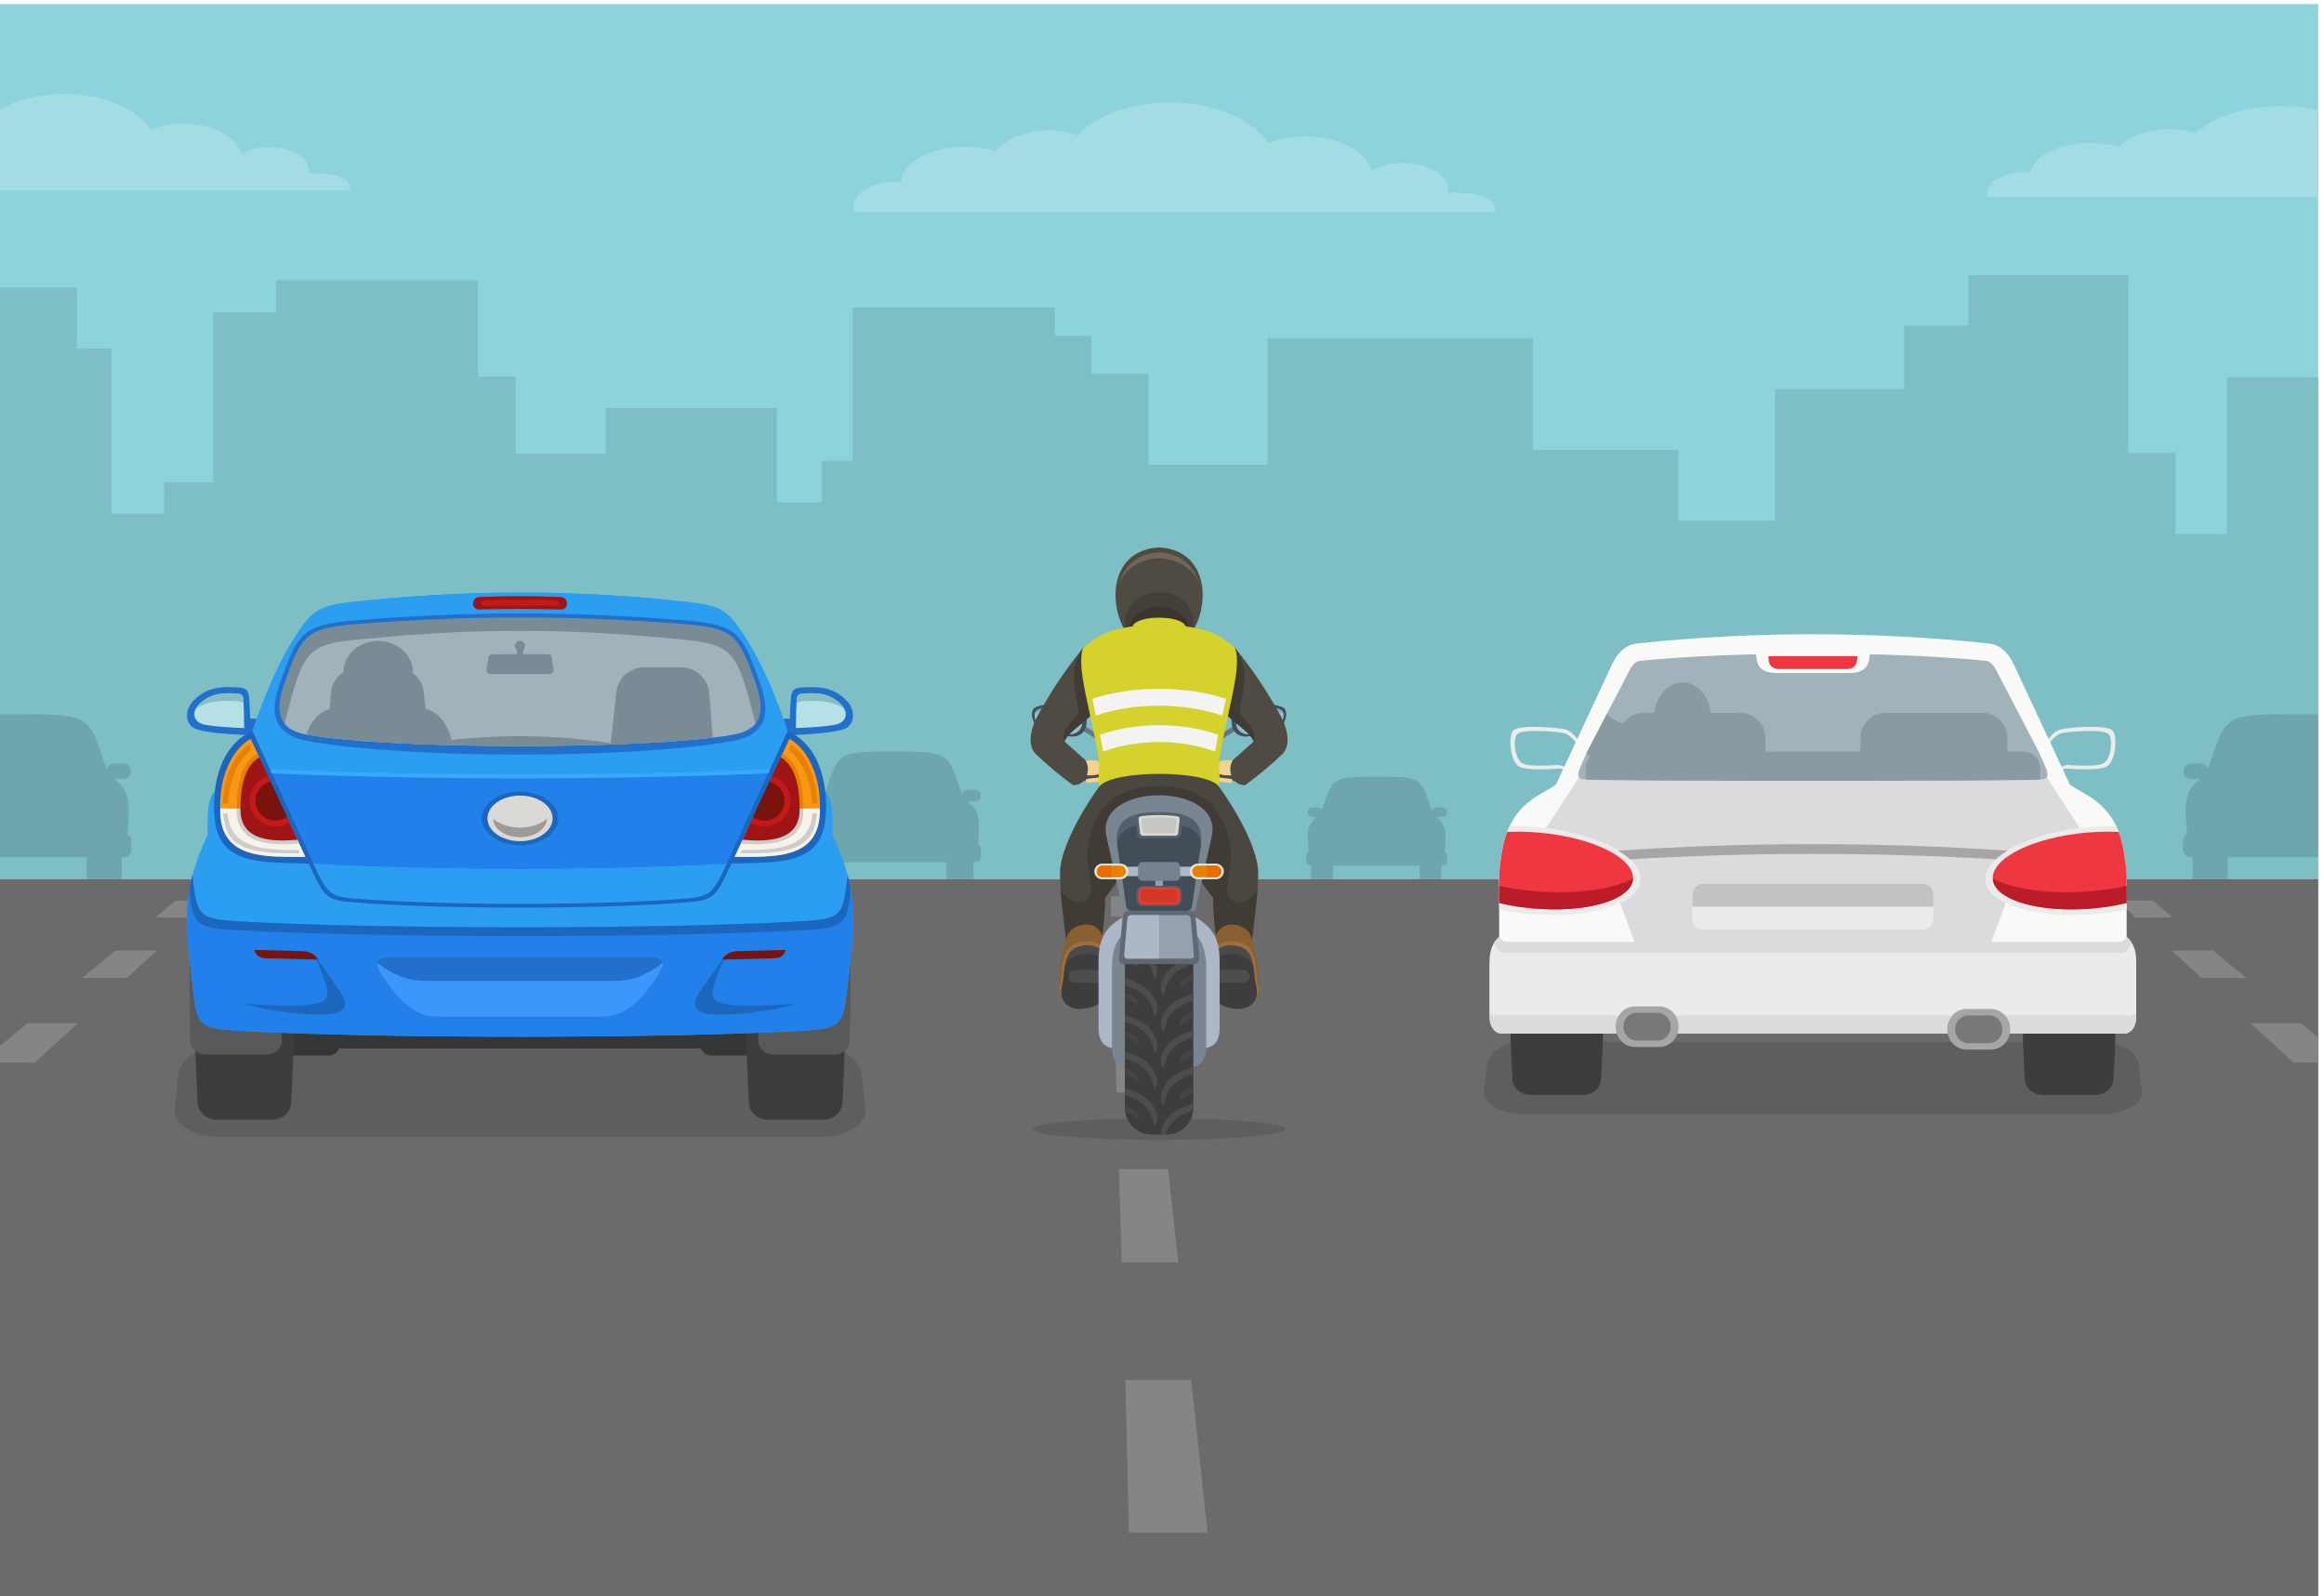
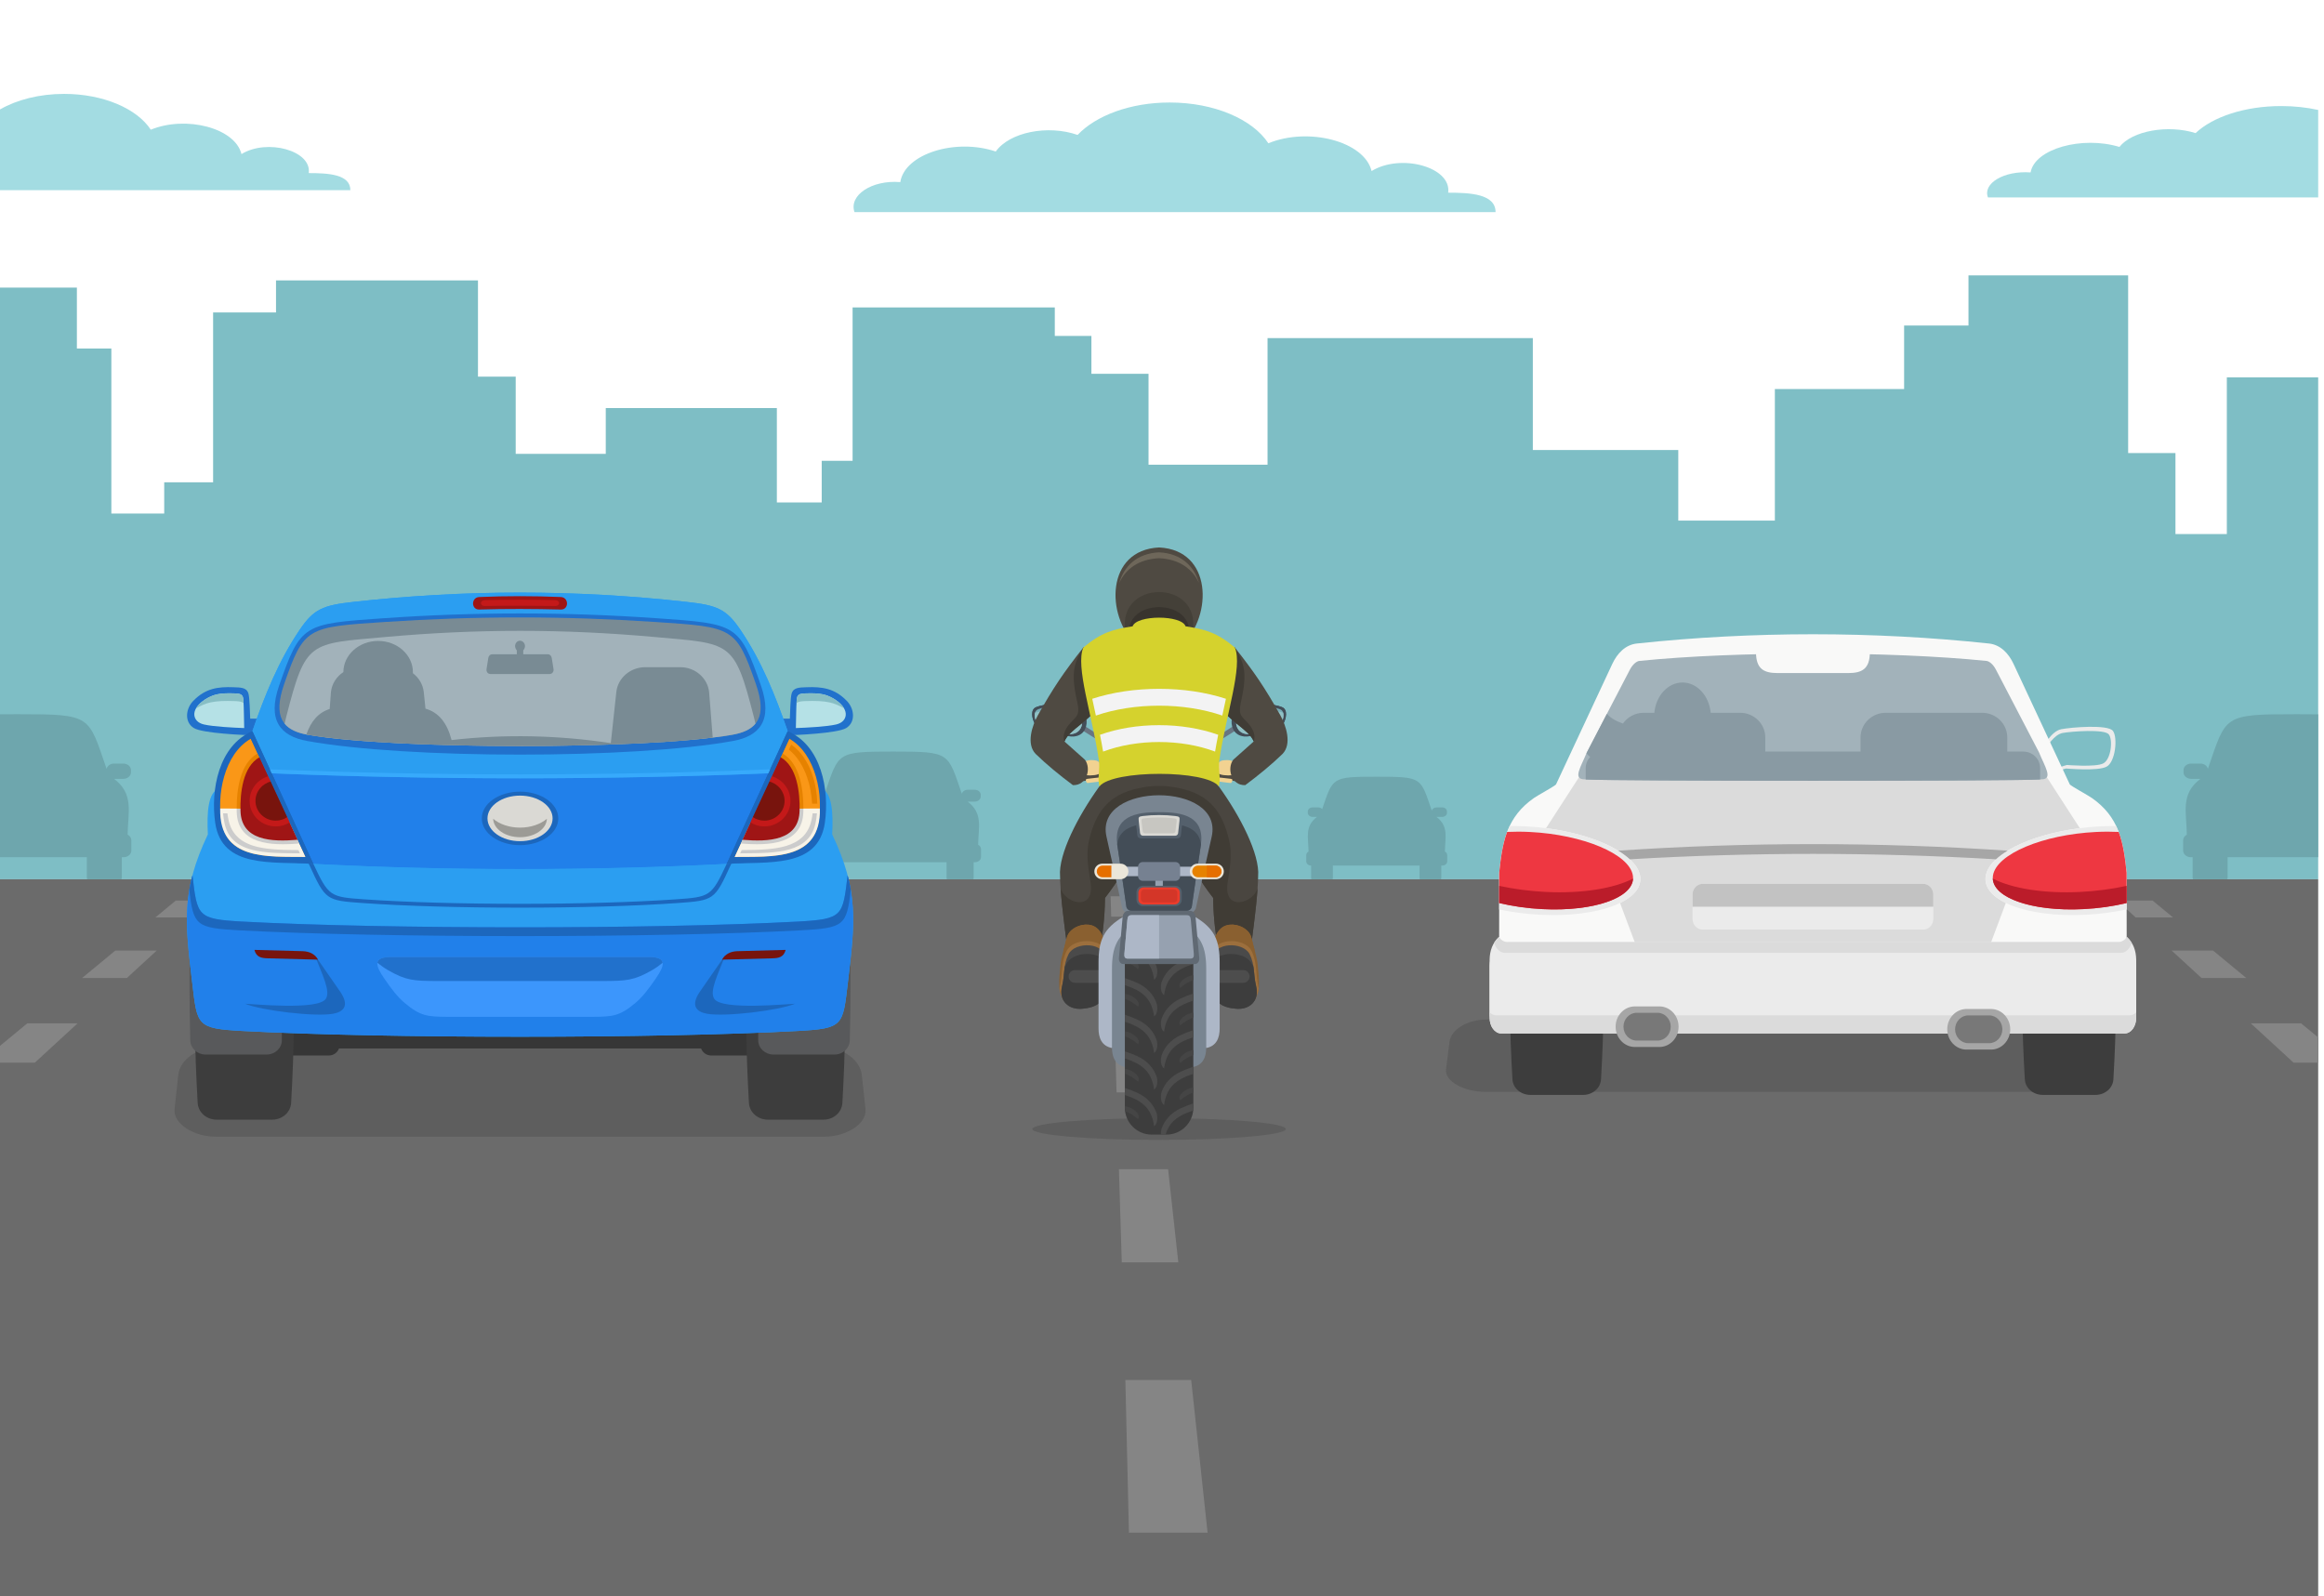
<svg xmlns="http://www.w3.org/2000/svg" id="svg1" viewBox="0 0 3882.107 2666.667">
  <g id="g1">
    <g id="group-R5">
-       <path id="path2" d="M29115.8 20000H0V0h29115.8v20000" style="fill:#8cd3db;fill-opacity:1;fill-rule:nonzero;stroke:none" transform="matrix(.133 0 0 -.133 0 2666.667)" />
      <path id="path3" d="M0 17661.4h4400.5c0 200.9-280.59 214.6-522.8 214.6 38.87 282-521.34 436.6-844.81 238.7-79.83 328.1-695.97 487.8-1138.9 306.4-172.53 263.4-594.8 449.7-1088.783 449.7-311.937 0-595.293-74.3-805.207-195.4v-1014" style="fill:#a3dce2;fill-opacity:1;fill-rule:nonzero;stroke:none" transform="matrix(.133 0 0 -.133 0 2666.667)" />
      <path id="path4" d="M13247.9 16188.4v-357.6h459.8v-475.5h717.4v-1142.1H15920v1589.9c1263 .1 2068.9.1 3331.9.1v-1405.8h1826.8v-886.7h1213.1v1652.8h1623.3v797.8h808.5v629.8h2005.3v-2231.7h594.2V13342h645.3v1968.1h1147.4V9005.9H0v7431.6h965.66v-765h433.01v-2072.4h663.87v392.2h614.06v2133.3h790.17v402.5h2536.47V15319h473.83v-969.4h1131.27v575.3h2148.79v-1185.8h563.37v523h387.9v1926.3h2539.5" style="fill:#7ebec5;fill-opacity:1;fill-rule:nonzero;stroke:none" transform="matrix(.133 0 0 -.133 0 2666.667)" />
      <path id="path5" d="M29115.8 0H0v9005.9h29115.8V0" style="fill:#6b6b6b;fill-opacity:1;fill-rule:evenodd;stroke:none" transform="matrix(.133 0 0 -.133 0 2666.667)" />
      <path id="path6" d="m974.438 7196.3-537.739-494.5H0v211.3l342.594 283.2h631.844Zm994.022 914.3L1593.79 7766H1031.5l416.82 344.6h520.14zm682.35 627.5-229.86-211.4h-469.31l255.68 211.4h443.49" style="fill:#858585;fill-opacity:1;fill-rule:evenodd;stroke:none" transform="matrix(.133 0 0 -.133 0 2666.667)" />
      <path id="path7" d="m14134.2 2716.8 44.9-1918.3h987.9l-206 1918.3h-826.8zm-80.8 2647.3 35.7-1170h710.1l-128.2 1170h-617.6zm-47.7 1563.4 18.2-598.1h541.5l-65.5 598.1h-494.2zm-33.8 1105.8 12.7-416.8h439.8l-45.6 416.8h-406.9zm-23.2 759.1 7.8-255.7h367.1l-28 255.7h-346.9" style="fill:#858585;fill-opacity:1;fill-rule:evenodd;stroke:none" transform="matrix(.133 0 0 -.133 0 2666.667)" />
      <path id="path8" d="M0 9282.8h1090.86V9035c0-10.1 1.57-19.9 4.35-29.1h430.66c2.84 9.2 4.35 19 4.35 29.1v247.8h21.08c54.15 0 98.35 37.5 98.35 83.6v129.1c0 29.9-18.63 56.3-46.65 71.1 4.43 283.9 82.22 509.9-170.25 700.4H1548.12c53.27 0 96.74 37 96.74 82.2v28.1c0 45.2-43.47 82.1-96.74 82.1h-114.57c-46.91 0-86.3-28.7-94.93-66.5-232.48 671.9-181.63 686.4-1113.671 686.4-82.39 0-157.082-.2-224.949-.9V9282.8" style="fill:#6ea6ad;fill-opacity:1;fill-rule:evenodd;stroke:none" transform="matrix(.133 0 0 -.133 0 2666.667)" />
      <path id="path9" d="M29115.8 18669c-143.4 31.6-300 49-464.1 49-460 0-861.4-136.7-1075.9-339.6-347.8 109-795.7 29.4-956.5-173.8-468.3 142.2-1064-22.9-1115.7-320.2-333.3 24.9-604.1-138-535.3-314.4h4147.5v1099" style="fill:#a3dce2;fill-opacity:1;fill-rule:nonzero;stroke:none" transform="matrix(.133 0 0 -.133 0 2666.667)" />
      <path id="path10" d="M11307.4 17762.7c55.7 356.6 695.7 554.7 1199 384.1 172.8 243.7 654.2 339.2 1027.9 208.6 230.5 243.2 661.8 407.2 1156.1 407.2 562.5 0 1043.2-212.1 1239.7-512 504.2 206.5 1205.8 24.6 1296.7-348.9 368.2 225.3 1006 49.3 961.8-271.7 275.7 0 595.2-15.6 595.2-244.3h-8051.5c-74 211.5 217.1 406.9 575.1 377" style="fill:#a3dce2;fill-opacity:1;fill-rule:nonzero;stroke:none" transform="matrix(.133 0 0 -.133 0 2666.667)" />
      <path id="path11" d="M10304.7 10130.4h-88.8c-41 0-74.7-28.6-74.7-63.6v-21.6c0-35.1 33.7-63.7 74.7-63.7h68.6c-195.3-147.4-135.1-322.2-131.7-541.9-21.7-11.4-36.1-31.8-36.1-55v-99.8c0-35.6 34.2-64.7 76.1-64.7v-191.7c0-7.8 1.2-15.4 3.4-22.5h333.2c2.2 7.1 3.4 14.7 3.4 22.5v191.7h1356v-191.7c0-7.8 1.2-15.4 3.4-22.5h333.2c2.2 7.1 3.3 14.7 3.3 22.5v191.7h16.3c41.9 0 76.1 29.1 76.1 64.7v99.8c0 23.2-14.4 43.6-36 55 3.4 219.7 63.6 394.5-131.8 541.9h89.3c41.2 0 74.9 28.6 74.9 63.7v21.6c0 35-33.7 63.6-74.9 63.6h-88.7c-36.3 0-66.7-22.3-73.4-51.5-179.9 519.8-140.5 531-861.6 531-709.5 0-682.8-10.7-853.2-506.6-13.5 16.3-35.9 27.1-61 27.1" style="fill:#6ea6ad;fill-opacity:1;fill-rule:evenodd;stroke:none" transform="matrix(.133 0 0 -.133 0 2666.667)" />
      <path id="path12" d="m28269.4 7196.3 537.7-494.5h308.7V7019l-214.6 177.3h-631.8zm-994.1 914.3L27650 7766h562.3l-416.8 344.6h-520.2zm-682.3 627.5 229.8-211.4h469.4l-255.7 211.4H26593" style="fill:#858585;fill-opacity:1;fill-rule:evenodd;stroke:none" transform="matrix(.133 0 0 -.133 0 2666.667)" />
      <path id="path13" d="M29115.8 9282.8h-1137.6V9035c0-10.1-1.5-19.9-4.3-29.1h-430.7c-2.9 9.2-4.4 19-4.4 29.1v247.8h-21c-54.2 0-98.4 37.5-98.4 83.6v129.1c0 29.9 18.6 56.3 46.6 71.1-4.4 283.9-82.2 509.9 170.3 700.4H27520.9c-53.2 0-96.7 37-96.7 82.2v28.1c0 45.2 43.5 82.1 96.7 82.1h114.6c46.9 0 86.3-28.7 94.9-66.5 232.5 671.9 181.7 686.4 1113.7 686.4 101.7 0 191.7-.2 271.7-1.4V9282.8" style="fill:#6ea6ad;fill-opacity:1;fill-rule:evenodd;stroke:none" transform="matrix(.133 0 0 -.133 0 2666.667)" />
      <path id="path14" d="M14557.9 6005.3c879.1 0 1591.7-61.2 1591.7-136.6 0-75.4-712.6-136.6-1591.7-136.6s-1591.7 61.2-1591.7 136.6c0 75.4 712.6 136.6 1591.7 136.6" style="fill:#5e5e5e;fill-opacity:1;fill-rule:evenodd;stroke:none" transform="matrix(.133 0 0 -.133 0 2666.667)" />
      <path id="path15" d="M13979.8 10476c-15.8 64.6-32.5 129.3-47.1 194-13.4 59.1-10.8 71.1-67.8 107.4l-327.1 208.2-.3-73.9 246.4-153.8c73.5-45.9 67.6-44.9 85.9-129.2l34.8-167.6 75.2 14.9" style="fill:#687582;fill-opacity:1;fill-rule:evenodd;stroke:none" transform="matrix(.133 0 0 -.133 0 2666.667)" />
      <path id="path16" d="M12990.9 11154.1c-54.2-50-17.7-168.8 22.2-219 29.2-35.2 67.3-56.1 111-67.8 72.2-15.1 300.7-75.6 361.5-68.5 40.4 4.6 72 14.2 102.1 39.8 70.7 60 79 186.4 26.1 259.4-50.5 69.4-120.7 115.7-207.1 120.5-118 6.4-369.5-21.5-415.8-64.4" style="fill:#434d57;fill-opacity:1;fill-rule:evenodd;stroke:none" transform="matrix(.133 0 0 -.133 0 2666.667)" />
      <path id="path17" d="M12991 11154.1c-54.6-49.9-17.4-168.9 23-219.2 29.5-35.3 68-56.3 112.1-68.1 52.5-11 186.9-45.7 281-61.7 21.7-2.8 39.6-4 51.2-2.7 40.8 4.6 72.7 14.2 103 39.7 71.3 59.9 79.4 186.4 25.8 259.5-42.8 58.3-99.6 100.3-168.3 115.4l-8.1.6c-119.2 6.7-373-20.7-419.7-63.5" style="fill:#434d57;fill-opacity:1;fill-rule:evenodd;stroke:none" transform="matrix(.133 0 0 -.133 0 2666.667)" />
      <path id="path18" d="M13018.7 11129.3c-46.9-42.4-14.4-143 20.7-185.5 25.6-29.9 58.9-47.5 97-57.3 63-12.7 262.5-63.6 315.4-57.5 35.2 4 62.7 12.2 88.8 33.9 61.3 51 67.8 158.2 21.3 219.8-44.4 59-106.1 98-181.6 101.8-103.1 5.2-321.5-18.8-361.6-55.2" style="fill:#76acb6;fill-opacity:1;fill-rule:evenodd;stroke:none" transform="matrix(.133 0 0 -.133 0 2666.667)" />
      <path id="path19" d="M12999.8 11098.9c-15.3-48.9 11.3-120.9 39.6-155.1 25.6-29.9 58.9-47.5 97-57.3 63-12.7 262.5-63.6 315.4-57.5 35.2 4 62.7 12.2 88.8 33.9 25.7 21.4 41.8 52.6 48.4 86.3-4.7 27.8-15 54.1-31.2 75.6-49.6 65.7-118.2 109.1-202.3 113.4-92.2 4.6-267.1-11.8-355.7-39.3" style="fill:#90c1c5;fill-opacity:1;fill-rule:evenodd;stroke:none" transform="matrix(.133 0 0 -.133 0 2666.667)" />
      <path id="path20" d="M15136 10476c15.9 64.6 32.5 129.4 47.2 194 13.4 59.1 10.7 71.1 67.7 107.5l327.2 208.2.3-73.9-246.4-153.9c-73.5-45.9-67.6-44.8-86-129.2l-34.8-167.5-75.2 14.8" style="fill:#687582;fill-opacity:1;fill-rule:evenodd;stroke:none" transform="matrix(.133 0 0 -.133 0 2666.667)" />
      <path id="path21" d="M16125 11154.2c54.2-50.1 17.6-168.9-22.3-219-29.2-35.3-67.2-56.2-111-67.8-72.2-15.2-300.6-75.6-361.4-68.6-40.4 4.6-72.1 14.3-102.2 39.9-70.6 60-79 186.5-26.1 259.3 50.5 69.5 120.8 115.8 207.1 120.5 118.1 6.5 369.5-21.5 415.9-64.3" style="fill:#434d57;fill-opacity:1;fill-rule:evenodd;stroke:none" transform="matrix(.133 0 0 -.133 0 2666.667)" />
      <path id="path22" d="M16124.9 11154.1c54.5-49.9 17.4-168.8-23-219.2-29.6-35.3-68-56.2-112.2-68-52.5-11.1-186.9-45.7-280.9-61.7-21.8-2.9-39.6-4-51.3-2.7-40.7 4.5-72.7 14.1-103 39.7-71.2 59.8-79.4 186.3-25.8 259.4 42.8 58.3 99.7 100.4 168.3 115.4 2.7.2 5.5.4 8.2.6 119.2 6.7 372.9-20.7 419.7-63.5" style="fill:#434d57;fill-opacity:1;fill-rule:evenodd;stroke:none" transform="matrix(.133 0 0 -.133 0 2666.667)" />
      <path id="path23" d="M16097.1 11129.4c47-42.5 14.5-143.1-20.6-185.6-25.6-29.9-58.9-47.4-97.1-57.2-63-12.8-262.4-63.6-315.4-57.6-35.1 4-62.7 12.2-88.8 33.9-61.2 51-67.8 158.2-21.3 219.9 44.5 59 106.1 98 181.6 101.8 103.1 5.2 321.5-18.9 361.6-55.2" style="fill:#76acb6;fill-opacity:1;fill-rule:evenodd;stroke:none" transform="matrix(.133 0 0 -.133 0 2666.667)" />
      <path id="path24" d="M16116 11098.9c15.3-48.8-11.2-120.8-39.5-155.1-25.6-29.9-58.9-47.4-97.1-57.2-63-12.8-262.4-63.6-315.4-57.6-35.1 4-62.7 12.2-88.8 33.9-25.7 21.4-41.8 52.7-48.3 86.3 4.6 27.8 15 54.2 31.2 75.6 49.5 65.7 118.1 109.2 202.3 113.4 92.1 4.7 267.1-11.7 355.6-39.3" style="fill:#90c1c5;fill-opacity:1;fill-rule:evenodd;stroke:none" transform="matrix(.133 0 0 -.133 0 2666.667)" />
      <path id="path25" d="m13471.5 10355.4 371.9 46.2 13-130.9-371.9-46.2-13 130.9" style="fill:#4f4a42;fill-opacity:1;fill-rule:evenodd;stroke:none" transform="matrix(.133 0 0 -.133 0 2666.667)" />
      <path id="path26" d="M13471.5 10355.4c9.5 1.1 20-27.2 23.6-63.4 3.6-36.1-1.2-66.4-10.6-67.5-9.6-1.2-20.1 27.1-23.6 63.3-3.6 36.1 1.1 66.4 10.6 67.6" style="fill:#707c87;fill-opacity:1;fill-rule:evenodd;stroke:none" transform="matrix(.133 0 0 -.133 0 2666.667)" />
      <path id="path27" d="m13572.9 10461.7-85.2-52c-8.7-10.2-11.6-24.9-11.3-31.8.6-15.5 2.1-28.3 3.9-48.4 1.4-15.8 6.8-18.1 18.4-26.7 17.6-13.6 15.7-18.5 57.5-9.2 58.9 13 73 23.3 132.8 16.5 92.7 2.4 109.4 13.6 188.4 58-.9 19.5-5.5 31.1-20.2 51.5-18.9 26-35.5 42.7-65.3 66-19.5 15.1-52.9 16.1-83.4 16.9-51.1 1.4-90.4-16.7-135.6-40.8" style="fill:#f2d291;fill-opacity:1;fill-rule:evenodd;stroke:none" transform="matrix(.133 0 0 -.133 0 2666.667)" />
      <path id="path28" d="m13907.5 11304.7-257.5 613.8-43.7-2c-247.1-312.8-374.8-501-569.7-848.3-73.9-131.5-149.8-363.1-29.4-487.6 135.9-132.6 306.5-272.1 468.2-392.2 177.2-7 232.9 211.9 150.5 319.5l-256.4 228.6c61.4 158.5 314.7 237.5 538 568.2" style="fill:#4f4a42;fill-opacity:1;fill-rule:evenodd;stroke:none" transform="matrix(.133 0 0 -.133 0 2666.667)" />
      <path id="path29" d="M13672.7 10216.2c42.4 5.1 130.9 16.3 173.2 21.5l-34.3 47.7-151.8-17.5c-22.8-.8-27.3-15.8-18.9-32.9l3.7-7.6c5.4-11.1 7.7-13.7 28.1-11.2" style="fill:#f2d291;fill-opacity:1;fill-rule:evenodd;stroke:none" transform="matrix(.133 0 0 -.133 0 2666.667)" />
      <path id="path30" d="m13907.5 11304.7-257.5 613.8-43.7-2c-95.1-163.7-158.1-273.1-95.4-592.2 31.2-159.1 59-227.2-15.8-301.2-67.3-66.7-166.1-166-125.6-286.6 61.4 158.5 314.7 237.5 538 568.2" style="fill:#403c35;fill-opacity:1;fill-rule:evenodd;stroke:none" transform="matrix(.133 0 0 -.133 0 2666.667)" />
      <path id="path31" d="M14254.4 9329.7c-71.7-102-224.2-366.3-375.6-557.6-4.2-284.7-31.1-462.6-75.8-709.6h-388.9c-23.4 223.4-101.7 719.8-101.4 1035.9 11.4 302.3 274.8 782 539.6 1134.3 435.3 202.3 967.7 190.1 1411.2 0 264.8-352.3 528.3-832 539.6-1134.3.4-316.1-78-812.5-101.4-1035.9h-388.9c-44.6 247-71.6 424.9-75.8 709.6-151.4 191.3-303.9 455.6-375.6 557.6h-607" style="fill:#4a4640;fill-opacity:1;fill-rule:evenodd;stroke:none" transform="matrix(.133 0 0 -.133 0 2666.667)" />
      <path id="path32" d="M14254.4 9329.7c-71.7-102-224.2-366.3-375.6-557.6-4.2-284.7-31.1-462.6-75.8-709.6h-388.9c-18.9 180.4-73.7 538.9-93.8 836.7 43.1-191.9 421.9-304.2 379.1 46.5-17.7 145-69.4 347.8-21.2 550.4 84.4 355.3 244.3 571.1 616.3 652.3 184.3 40.3 342.5 40.3 526.8 0 372-81.2 531.9-297 616.3-652.3 48.2-202.6-3.5-405.4-21.2-550.4-42.8-350.7 336-238.4 379.1-46.5-20.2-297.8-74.9-656.3-93.8-836.7h-388.9c-44.6 247-71.6 424.9-75.8 709.6-151.4 191.3-303.9 455.6-375.6 557.6h-607" style="fill:#403c35;fill-opacity:1;fill-rule:evenodd;stroke:none" transform="matrix(.133 0 0 -.133 0 2666.667)" />
      <path id="path33" d="m15608.3 7573.4 153.8-83.8c26.3 66.3 46.7 98.6 49.5 171 3.8 98.8-6.2 169.8-15.2 271.8-8 91.2-51.2 218.6-72.4 314.9-13.8 63-37 100.2-89.6 137.8-80 57-213.2 76.2-294.8 7.2-62.6-53-88-129.3-100.1-210-11.9-80.1-19.9-107.3 4.8-199.8l364-409.1" style="fill:#8a6030;fill-opacity:1;fill-rule:evenodd;stroke:none" transform="matrix(.133 0 0 -.133 0 2666.667)" />
      <path id="path34" d="M15760.4 8105.7c-13.2 49.5-27 98.6-36.4 141.6-13.8 63-37 100.2-89.6 137.8-80 57-213.2 76.2-294.8 7.2-44-37.2-69.7-86-85.2-139.9 20.3 7.6 61.6 83.3 105.5 96.9 65.3 20.5 45-150.2 44.9-196.6l147.2-4.8c2.2 44.3-16.7 197.3 46.2 184.4 143.4-29.6 99.2-203.4 162.2-226.6" style="fill:#8a6030;fill-opacity:1;fill-rule:evenodd;stroke:none" transform="matrix(.133 0 0 -.133 0 2666.667)" />
      <path id="path35" d="m15608.3 7573.4 153.8-83.8c22.7 57.3 41 89.1 47.4 143.4-1 5.7-2.2 11.5-3.6 17.5-39.1 168.9-12 302.8-87 455.7-79.6 161.9-430.7 168.7-490.3-7.6-1.8-32.1 1.7-63.5 15.7-116.1l364-409.1" style="fill:#9c6f3d;fill-opacity:1;fill-rule:evenodd;stroke:none" transform="matrix(.133 0 0 -.133 0 2666.667)" />
      <path id="path36" d="M15694.5 8066.2c69-135.9 45.4-254.1 82-403.8 45.9-187.6-87.1-297.6-251.3-283.2-187.5 16.4-306.4 88.1-287.4 308.9 22.4 91.6 12.4 191.4 5.1 318.5-12.2 212.4 370.4 219 451.6 59.6" style="fill:#4a4a4a;fill-opacity:1;fill-rule:evenodd;stroke:none" transform="matrix(.133 0 0 -.133 0 2666.667)" />
      <path id="path37" d="M15742.8 7907.5c11.5-77.4 11.8-155.6 33.7-245.1 45.9-187.6-87.1-297.6-251.3-283.2-187.5 16.4-306.4 88.1-287.4 308.9 20.9 85.7 13.5 178.6 6.5 294.4 99.3 129.8 404.1 108.3 479.4-39.7 6.1-12 12.5-23.8 19.1-35.3" style="fill:#3d3d3d;fill-opacity:1;fill-rule:evenodd;stroke:none" transform="matrix(.133 0 0 -.133 0 2666.667)" />
      <path id="path38" d="m13507.6 7573.4-153.9-83.8c-26.3 66.3-46.7 98.6-49.5 171-3.8 98.8 6.2 169.8 15.2 271.8 8 91.2 51.3 218.6 72.4 314.9 13.8 63 37 100.2 89.6 137.8 80 57 213.2 76.2 294.8 7.2 62.5-53 88-129.3 100.1-210 11.9-80.1 20-107.3-4.8-199.8l-363.9-409.1" style="fill:#8a6030;fill-opacity:1;fill-rule:evenodd;stroke:none" transform="matrix(.133 0 0 -.133 0 2666.667)" />
      <path id="path39" d="M13355.4 8105.7c13.1 49.5 27 98.6 36.4 141.6 13.8 63 37 100.2 89.6 137.8 80 57 213.2 76.2 294.8 7.2 44-37.2 69.6-86 85.2-139.9-20.3 7.6-61.6 83.3-105.5 96.9-65.3 20.5-45-150.2-44.8-196.6l-147.3-4.8c-2.1 44.3 16.7 197.3-46.2 184.4-143.4-29.6-99.2-203.4-162.2-226.6" style="fill:#8a6030;fill-opacity:1;fill-rule:evenodd;stroke:none" transform="matrix(.133 0 0 -.133 0 2666.667)" />
      <path id="path40" d="m13507.6 7573.4-153.9-83.8c-22.7 57.3-41 89.1-47.4 143.4 1 5.7 2.3 11.5 3.6 17.5 39.1 168.9 12 302.8 87 455.7 79.6 161.9 430.7 168.7 490.3-7.6 1.8-32.1-1.7-63.5-15.7-116.1l-363.9-409.1" style="fill:#9c6f3d;fill-opacity:1;fill-rule:evenodd;stroke:none" transform="matrix(.133 0 0 -.133 0 2666.667)" />
      <path id="path41" d="M13421.3 8066.2c-69.1-135.9-45.4-254.1-82-403.8-45.9-187.6 87.1-297.6 251.3-283.2 187.5 16.4 306.4 88.1 287.4 308.9-22.4 91.6-12.4 191.4-5.1 318.5 12.2 212.4-370.4 219-451.6 59.6" style="fill:#4a4a4a;fill-opacity:1;fill-rule:evenodd;stroke:none" transform="matrix(.133 0 0 -.133 0 2666.667)" />
      <path id="path42" d="M13373 7907.5c-11.5-77.4-11.8-155.6-33.7-245.1-45.9-187.6 87.1-297.6 251.3-283.2 187.5 16.4 306.4 88.1 287.4 308.9-20.9 85.7-13.5 178.6-6.5 294.4-99.3 129.8-404.1 108.3-479.4-39.7-6.1-12-12.5-23.8-19.1-35.3" style="fill:#3d3d3d;fill-opacity:1;fill-rule:evenodd;stroke:none" transform="matrix(.133 0 0 -.133 0 2666.667)" />
      <path id="path43" d="M14948.5 8585.5c33.5.2 65.5 29.5 72.2 60.9 63.6 300.1 131.7 595.7 198.3 896.4 153 691.1-1475.1 691.1-1322.2 0 66.5-300 133.6-596.6 197.2-896.4 6.6-31.4 38.7-60.7 72.1-60.9h782.4" style="fill:#798591;fill-opacity:1;fill-rule:evenodd;stroke:none" transform="matrix(.133 0 0 -.133 0 2666.667)" />
      <path id="path44" d="M14557.9 9848.1c-302.3 3.4-578.2-55.8-524.3-416.9 38.3-257.4 77.7-511.9 113.3-769.1 3.7-27 31.7-52.1 63.5-52.3h695c31.7.2 59.7 25.3 63.5 52.3 35.6 257.2 75 511.7 113.3 769.1 53.9 361.1-222 420.3-524.3 416.9" style="fill:#54606c;fill-opacity:1;fill-rule:evenodd;stroke:none" transform="matrix(.133 0 0 -.133 0 2666.667)" />
      <path id="path45" d="m14031.6 9445.3 2-14.1c38.3-257.4 77.7-511.9 113.3-769.1 3.7-27 31.7-52.1 63.5-52.3h695c31.7.2 59.7 25.3 63.5 52.3 35.6 257.2 75 511.7 113.3 769.1l2 14.1c-25.6 226.2-266 266.6-526.3 263.9-260.3 2.7-500.7-37.7-526.3-263.9" style="fill:#434d57;fill-opacity:1;fill-rule:evenodd;stroke:none" transform="matrix(.133 0 0 -.133 0 2666.667)" />
      <path id="path46" d="M13500.9 7865h354.1c43.8 0 79.6-35.9 79.6-79.7v-.1c0-43.8-35.8-79.6-79.6-79.6h-354.1c-43.9 0-79.7 35.8-79.7 79.6v.1c0 43.8 35.8 79.7 79.7 79.7" style="fill:#4d4d4d;fill-opacity:1;fill-rule:evenodd;stroke:none" transform="matrix(.133 0 0 -.133 0 2666.667)" />
      <path id="path47" d="M15260.9 7865h354.1c43.8 0 79.7-35.9 79.7-79.7v-.1c0-43.8-35.9-79.6-79.7-79.6h-354.1c-43.9 0-79.7 35.8-79.7 79.6v.1c0 43.8 35.8 79.7 79.7 79.7" style="fill:#4d4d4d;fill-opacity:1;fill-rule:evenodd;stroke:none" transform="matrix(.133 0 0 -.133 0 2666.667)" />
      <path id="path48" d="m14987.9 7088.4 20.2 1446.7c246.5-147.2 310.6-296.6 310.6-575.4v-825.9c0-119.2-38.2-221.9-168.9-247.8l-161.9 202.4" style="fill:#adb7c7;fill-opacity:1;fill-rule:evenodd;stroke:none" transform="matrix(.133 0 0 -.133 0 2666.667)" />
      <path id="path49" d="m14819 6849.1 20.3 1603.6c246.4-147.2 310.5-296.7 310.5-575.4v-982.7c0-119.3-38.2-221.9-168.9-247.8l-161.9 202.3" style="fill:#798591;fill-opacity:1;fill-rule:evenodd;stroke:none" transform="matrix(.133 0 0 -.133 0 2666.667)" />
      <path id="path50" d="m14127.9 7088.4-20.2 1446.7c-246.4-147.2-310.5-296.6-310.5-575.4v-825.9c0-119.2 38.1-221.9 168.9-247.8l161.8 202.4" style="fill:#adb7c7;fill-opacity:1;fill-rule:evenodd;stroke:none" transform="matrix(.133 0 0 -.133 0 2666.667)" />
      <path id="path51" d="m14296.8 6849.1-20.2 1603.6c-246.4-147.2-310.5-296.7-310.5-575.4v-982.7c0-119.3 38.1-221.9 168.9-247.8l161.8 202.3" style="fill:#798591;fill-opacity:1;fill-rule:evenodd;stroke:none" transform="matrix(.133 0 0 -.133 0 2666.667)" />
      <path id="path52" d="M14463.8 8449.8h188.2c184.7 0 335.9-151.2 335.9-335.9v-1979c0-184.7-151.2-335.9-335.9-335.9h-188.2c-184.7 0-335.9 151.2-335.9 335.9v1979c0 184.7 151.2 335.9 335.9 335.9" style="fill:#3d3d3d;fill-opacity:1;fill-rule:evenodd;stroke:none" transform="matrix(.133 0 0 -.133 0 2666.667)" />
      <path id="path53" d="M14127.9 7975.3v59.9c88.7-3.4 211.9-99.7 165-159.3-48.5 43.2-103.2 76.4-165 99.4zm0-470.5v59.9c88.7-3.4 211.9-99.7 165-159.2-48.5 43.2-103.2 76.3-165 99.3zm0-470.5v60c88.7-3.5 211.9-99.7 165-159.3-48.5 43.3-103.2 76.4-165 99.3zm0-470.4v59.9c88.7-3.4 211.9-99.6 165-159.3-48.5 43.3-103.2 76.4-165 99.4zm2.8-471.5c-1.8 13.9-2.8 28.1-2.8 42.5v18.4c88.7-3.4 211.9-99.6 165-159.3-47.8 42.7-101.7 75.5-162.2 98.4zm857.2 296.1v-59.9c-61.6-23-116.4-56.1-164.9-99.3-46.9 59.5 76.3 155.8 164.9 159.2zm0 470.5v-59.9c-61.6-23-116.4-56.2-164.9-99.4-46.9 59.7 76.3 155.9 164.9 159.3zm0 470.4v-59.8c-61.6-23.1-116.4-56.2-164.9-99.4-46.9 59.6 76.3 155.9 164.9 159.2zm0 470.5V7740c-61.6-23-116.4-56.1-164.9-99.3-46.9 59.6 76.3 155.8 164.9 159.2zm-36 464.7c9.5-18.8 17.3-38.6 23.2-59.1-56.4-22.7-106.9-54.2-152.1-94.4-40.8 51.8 47.1 131.3 128.9 153.5" style="fill:#454545;fill-opacity:1;fill-rule:evenodd;stroke:none" transform="matrix(.133 0 0 -.133 0 2666.667)" />
      <path id="path54" d="M14463.8 8449.8h23.8c15.7-25.6 28.4-52.5 38.2-80.4 15.1-43.1 17.1-134.4-30.7-165.9-13.5 103-46 179.6-99 239.3 22 4.6 44.6 7 67.7 7zm524.1-419.4v-88.3c-28.2-9.1-55-19-80.9-29.6-168.8-69.3-260.9-169.8-286.3-363-47.8 31.5-45.8 122.8-30.7 165.9 36.9 105.4 116.2 196.4 238.8 253 49.2 22.8 101.8 43.5 159.1 62zm-859.2 105.5c1.9 28.7 7.4 56.6 16.2 82.9 50.8-17 97.8-35.8 142.1-56.3 122.6-56.6 201.9-147.7 238.8-253 15.1-43.2 17.1-134.5-30.7-166-25.3 193.2-117.4 293.8-286.2 363-25.8 10.6-52.3 20.3-80.2 29.4zm859.2-565.5v-88.3c-28.2-9.1-55-18.9-80.9-29.6-168.8-69.2-260.9-169.8-286.3-362.9-47.8 31.4-45.8 122.8-30.7 165.9 36.9 105.3 116.2 196.4 238.8 253 49.2 22.7 101.8 43.5 159.1 61.9zm-860 105.8v88.2c57.4-18.4 110-39.1 159.1-61.8 122.6-56.7 201.9-147.8 238.8-253.1 15.1-43.1 17.1-134.4-30.7-165.9-25.3 193.2-117.4 293.7-286.2 363-26 10.7-52.8 20.5-81 29.6zm860-565.7v-88.3c-28.2-9.1-55-19-80.9-29.6-168.8-69.3-260.9-169.8-286.3-363-47.8 31.5-45.8 122.8-30.7 165.9 36.9 105.3 116.2 196.4 238.8 253.1 49.2 22.7 101.8 43.4 159.1 61.9zm-860 105.7v88.3c57.4-18.4 110-39.2 159.1-61.9 122.6-56.6 201.9-147.7 238.8-253 15.1-43.2 17.1-134.5-30.7-166-25.3 193.2-117.4 293.8-286.2 363-26 10.7-52.8 20.6-81 29.6zm860-565.7v-88.3c-28.2-9-55-18.9-80.9-29.6-168.8-69.3-260.9-169.8-286.3-362.9-47.8 31.4-45.8 122.7-30.7 165.8 36.9 105.4 116.2 196.5 238.8 253.1 49.2 22.7 101.8 43.4 159.1 61.9zm-860 105.8v88.3c57.4-18.5 110-39.2 159.1-61.9 122.6-56.7 201.9-147.8 238.8-253.1 15.1-43.1 17.1-134.4-30.7-165.9-25.3 193.1-117.4 293.7-286.2 363-26 10.6-52.8 20.5-81 29.6zm860-565.8v-55.6c0-11.2-.5-22.3-1.7-33.2-27.5-9-53.7-18.6-79.2-29-140.6-57.7-228-137.1-267.9-273.7h-58.2c-1.7 28.7 2.4 57.4 9.1 76.6 36.9 105.3 116.2 196.4 238.8 253.1 49.2 22.6 101.8 43.4 159.1 61.8zm-860 105.8v88.3c57.4-18.4 110-39.2 159.1-61.9 122.6-56.6 201.9-147.7 238.8-253.1 15.1-43.1 17.1-134.4-30.7-165.9-25.3 193.2-117.4 293.7-286.2 363-26 10.7-52.8 20.5-81 29.6zm673.2 2118.3c28.6-14.4 54.9-32.6 78.3-54.1-151.3-68.9-234.7-168.7-258.7-351.1-47.8 31.5-45.8 122.8-30.7 165.9 34.1 97.2 104.2 182.2 211.1 239.3" style="fill:#4d4d4d;fill-opacity:1;fill-rule:evenodd;stroke:none" transform="matrix(.133 0 0 -.133 0 2666.667)" />
      <path id="path55" d="M14167.7 8609.8h780.4c33.6 0 63.9-33.6 67.6-74.8l46.6-519c3.7-41.2-20.6-74.8-54.1-74.8h-900.5c-33.5 0-57.8 33.6-54.2 74.8l46.6 519c3.7 41.2 34.1 74.8 67.6 74.8" style="fill:#606973;fill-opacity:1;fill-rule:evenodd;stroke:none" transform="matrix(.133 0 0 -.133 0 2666.667)" />
      <path id="path56" d="M14903.1 8554.8h-690.4c-37.7 0-49.8-16.3-53.7-61.2l-36.9-423.1c-3.7-42 6.6-61.1 42.9-61.1h785.8c36.3 0 46.7 19.1 42.9 61.1l-36.9 423.1c-3.9 44.9-16 61.2-53.7 61.2" style="fill:#96a1b0;fill-opacity:1;fill-rule:evenodd;stroke:none" transform="matrix(.133 0 0 -.133 0 2666.667)" />
      <path id="path57" d="M14557.9 8554.8h-345.2c-37.7 0-49.8-16.3-53.7-61.2l-36.9-423.1c-3.7-42 6.6-61.1 42.9-61.1h392.9v545.4" style="fill:#adb7c7;fill-opacity:1;fill-rule:evenodd;stroke:none" transform="matrix(.133 0 0 -.133 0 2666.667)" />
      <path id="path58" d="M14029.3 9163.7h1057.2v-118.9h-1057.2v118.9" style="fill:#adb7c7;fill-opacity:1;fill-rule:evenodd;stroke:none" transform="matrix(.133 0 0 -.133 0 2666.667)" />
      <path id="path59" d="M13842.3 9201.9h232.4c53.6 0 97.5-43.9 97.5-97.6v-.1c0-53.6-43.9-97.5-97.5-97.5h-232.4c-53.6 0-97.6 43.9-97.6 97.5v.1c0 53.7 44 97.6 97.6 97.6" style="fill:#ebe6d9;fill-opacity:1;fill-rule:evenodd;stroke:none" transform="matrix(.133 0 0 -.133 0 2666.667)" />
-       <path id="path60" d="M13848.8 9177.8h219.3c40.5 0 73.6-33.1 73.6-73.5v-.1c0-40.4-33.1-73.5-73.6-73.5h-219.3c-40.4 0-73.5 33-73.5 73.5v.1c0 40.5 33.1 73.5 73.5 73.5" style="fill:#e68200;fill-opacity:1;fill-rule:evenodd;stroke:none" transform="matrix(.133 0 0 -.133 0 2666.667)" />
      <path id="path61" d="M13848.8 9177.8h109.7v-147.1h-109.7c-40.4 0-73.5 33-73.5 73.5v.1c0 40.5 33.1 73.5 73.5 73.5" style="fill:#e66f00;fill-opacity:1;fill-rule:evenodd;stroke:none" transform="matrix(.133 0 0 -.133 0 2666.667)" />
      <path id="path62" d="M15273.5 9201.9h-232.3c-53.7 0-97.6-43.9-97.6-97.6v-.1c0-53.6 43.9-97.5 97.6-97.5h232.3c53.7 0 97.6 43.9 97.6 97.5v.1c0 53.7-43.9 97.6-97.6 97.6" style="fill:#ebe6d9;fill-opacity:1;fill-rule:evenodd;stroke:none" transform="matrix(.133 0 0 -.133 0 2666.667)" />
      <path id="path63" d="M15267.1 9177.8h-219.4c-40.5 0-73.5-33.1-73.5-73.5v-.1c0-40.4 33.1-73.5 73.5-73.5h219.4c40.4 0 73.4 33 73.4 73.5v.1c0 40.5-33 73.5-73.4 73.5" style="fill:#e68200;fill-opacity:1;fill-rule:evenodd;stroke:none" transform="matrix(.133 0 0 -.133 0 2666.667)" />
      <path id="path64" d="M15267.1 9177.8h-109.7v-147.1h109.7c40.4 0 73.4 33 73.4 73.5v.1c0 40.5-33 73.5-73.4 73.5" style="fill:#e66f00;fill-opacity:1;fill-rule:evenodd;stroke:none" transform="matrix(.133 0 0 -.133 0 2666.667)" />
      <path id="path65" d="M14511 8890.5v292.6h93.9v-292.6h-93.9" style="fill:#96a1b0;fill-opacity:1;fill-rule:evenodd;stroke:none" transform="matrix(.133 0 0 -.133 0 2666.667)" />
      <path id="path66" d="M14352.2 9222.3h411.3c32.3 0 58.7-26.4 58.7-58.6v-118.9c0-32.2-26.4-58.6-58.7-58.6h-411.3c-32.1 0-58.6 26.4-58.6 58.6v118.9c0 32.2 26.4 58.6 58.6 58.6" style="fill:#768191;fill-opacity:1;fill-rule:evenodd;stroke:none" transform="matrix(.133 0 0 -.133 0 2666.667)" />
      <path id="path67" d="M14324.7 9520.5h466.5c19.9 0 37.8 16.2 40.1 36l19.4 176.7c6.2 55.4.6 62.7-61.2 70.4-145.3 18.2-317.9 18.2-463.1 0-61.9-7.7-67.4-15-61.3-70.4l19.5-176.7c2.2-19.8 20.2-36 40.1-36" style="fill:#54606c;fill-opacity:1;fill-rule:evenodd;stroke:none" transform="matrix(.133 0 0 -.133 0 2666.667)" />
      <path id="path68" d="M14355.3 8924.2h405.3c45 0 81.8-36.9 81.8-81.9v-91.7c0-45-36.8-81.9-81.8-81.9h-405.3c-45.1 0-81.9 36.8-81.9 81.9v91.7c0 45.1 36.8 81.9 81.9 81.9" style="fill:#54606c;fill-opacity:1;fill-rule:evenodd;stroke:none" transform="matrix(.133 0 0 -.133 0 2666.667)" />
      <path id="path69" d="M14362.1 8903.7h391.6c35.6 0 64.7-29.2 64.7-64.8v-84.8c0-35.6-29.1-64.7-64.7-64.7h-391.6c-35.5 0-64.7 29.1-64.7 64.7v84.8c0 35.6 29.1 64.8 64.7 64.8" style="fill:#eb3c2c;fill-opacity:1;fill-rule:evenodd;stroke:none" transform="matrix(.133 0 0 -.133 0 2666.667)" />
      <path id="path70" d="M14369.9 8877.2h376.1c21.5 0 39.2-17.1 40.4-38.3.1 0 .4-75.7 0-84.8-1.2-21.2-18.9-38.3-40.4-38.3h-376.1c-21.5 0-39.3 17-40.5 38.3-.1 0 0 84.8 0 84.8 1.2 21.3 19 38.3 40.5 38.3" style="fill:#d43628;fill-opacity:1;fill-rule:evenodd;stroke:none" transform="matrix(.133 0 0 -.133 0 2666.667)" />
      <path id="path71" d="M14354 9553.1h407.8c17.4 0 33 14.2 34.9 31.5l17.2 154.5c5.3 48.4.4 54.8-53.7 61.5-126.8 15.8-277.7 15.8-404.7 0-54-6.7-58.9-13.1-53.5-61.5l17-154.5c1.9-17.3 17.7-31.5 35-31.5" style="fill:#dad9d4;fill-opacity:1;fill-rule:evenodd;stroke:none" transform="matrix(.133 0 0 -.133 0 2666.667)" />
      <path id="path72" d="M14382.9 9583.5h350c14.9 0 28.4 10.9 30 24.1l14.7 118.3c4.6 37.1.4 42-46 47.2-108.9 12.1-238.5 12.1-347.4 0-46.4-5.2-50.6-10.1-46-47.2l14.7-118.3c1.6-13.2 15-24.1 30-24.1" style="fill:#c7c6c1;fill-opacity:1;fill-rule:evenodd;stroke:none" transform="matrix(.133 0 0 -.133 0 2666.667)" />
      <path id="path73" d="M14855.7 11962.6c370 351.8 374 1178.7-297.8 1211.1-671.8-32.4-667.7-859.3-297.8-1211.1h595.6" style="fill:#4f4a42;fill-opacity:1;fill-rule:evenodd;stroke:none" transform="matrix(.133 0 0 -.133 0 2666.667)" />
      <path id="path74" d="M14855.7 11962.6c48.1 45.7 89.9 99.5 124.9 158.4 107.8 656.8-953.3 656.8-845.4 0 35-58.9 76.8-112.7 124.9-158.4h595.6" style="fill:#444038;fill-opacity:1;fill-rule:evenodd;stroke:none" transform="matrix(.133 0 0 -.133 0 2666.667)" />
      <path id="path75" d="M14765.8 11769.6c258.4 190.5 261.2 638.3-207.9 655.8-469.1-17.5-466.3-465.3-207.9-655.8h415.8" style="fill:#38342e;fill-opacity:1;fill-rule:evenodd;stroke:none" transform="matrix(.133 0 0 -.133 0 2666.667)" />
      <path id="path76" d="M15059.4 12726.3c-60.6 209-219.6 372.2-501.5 386.2-281.9-14-440.9-177.2-501.5-386.2 78.7 172.6 240 300.1 501.5 312.5 261.5-12.4 422.8-139.9 501.5-312.5" style="fill:#6e675a;fill-opacity:1;fill-rule:evenodd;stroke:none" transform="matrix(.133 0 0 -.133 0 2666.667)" />
      <path id="path77" d="m15644.2 10355.4-371.8 46.2-13-130.9 371.9-46.2 12.9 130.9" style="fill:#4f4a42;fill-opacity:1;fill-rule:evenodd;stroke:none" transform="matrix(.133 0 0 -.133 0 2666.667)" />
      <path id="path78" d="M15644.2 10355.4c-9.4 1.1-20-27.2-23.5-63.4-3.6-36.1 1.2-66.4 10.6-67.5 9.5-1.2 20.1 27.1 23.6 63.3 3.5 36.1-1.2 66.4-10.7 67.6" style="fill:#707c87;fill-opacity:1;fill-rule:evenodd;stroke:none" transform="matrix(.133 0 0 -.133 0 2666.667)" />
      <path id="path79" d="m15543 10461.7 85-52c8.8-10.2 11.7-24.9 11.4-31.8-.6-15.5-2.2-28.3-3.9-48.4-1.4-15.8-6.9-18.1-18.4-26.7-17.6-13.6-15.8-18.5-57.6-9.2-58.8 13-72.9 23.3-132.7 16.5-92.8 2.4-109.4 13.6-188.4 58 .9 19.5 5.5 31.1 20.2 51.5 18.9 26 35.4 42.7 65.2 66 19.5 15.1 53 16.1 83.5 16.9 51 1.4 90.5-16.7 135.7-40.8" style="fill:#f2d291;fill-opacity:1;fill-rule:evenodd;stroke:none" transform="matrix(.133 0 0 -.133 0 2666.667)" />
      <path id="path80" d="m15208.3 11304.7 257.5 613.8 43.7-2c247.1-312.8 374.7-501 569.7-848.3 73.8-131.5 149.7-363.1 29.3-487.6-135.9-132.6-306.5-272.1-468.1-392.2-177.2-7-232.9 211.9-150.5 319.5l256.4 228.6c-61.5 158.5-314.7 237.5-538 568.2" style="fill:#4f4a42;fill-opacity:1;fill-rule:evenodd;stroke:none" transform="matrix(.133 0 0 -.133 0 2666.667)" />
      <path id="path81" d="M15443.1 10216.2c-42.4 5.1-130.9 16.3-173.3 21.5l34.3 47.7 151.9-17.5c22.8-.8 27.3-15.8 18.9-32.9l-3.8-7.6c-5.4-11.1-7.6-13.7-28-11.2" style="fill:#f2d291;fill-opacity:1;fill-rule:evenodd;stroke:none" transform="matrix(.133 0 0 -.133 0 2666.667)" />
      <path id="path82" d="m15208.3 11304.7 257.5 613.8 43.7-2c95-163.7 158.1-273.1 95.3-592.2-31.2-159.1-58.9-227.2 15.9-301.2 67.3-66.7 166.1-166 125.6-286.6-61.5 158.5-314.7 237.5-538 568.2" style="fill:#403c35;fill-opacity:1;fill-rule:evenodd;stroke:none" transform="matrix(.133 0 0 -.133 0 2666.667)" />
      <path id="path83" d="M15308 10172.2c27.7 115.2-11.5 206.7 7.3 336.1 83.4 565.3 295.6 1170 194.2 1408.2-225.9 189.6-368.7 227.5-619.2 266.9-50 144.7-614.8 144.7-664.8 0-250.5-39.4-393.3-77.3-619.2-266.9-101.4-238.2 110.9-842.9 194.2-1408.2 18.8-129.4-20.4-220.9 7.3-336.1 168.6 211.2 1347.8 209.8 1500.2 0" style="fill:#d5d22d;fill-opacity:1;fill-rule:evenodd;stroke:none" transform="matrix(.133 0 0 -.133 0 2666.667)" />
      <path id="path84" d="M15351.8 11062.1c15.4 70.2 30.9 140.3 45.5 210.7-508 166.9-1170.8 167-1678.9 0 14.7-70.4 30.2-140.5 45.6-210.7 481.8 165.6 1106 165.6 1587.8 0zm-90.7-452.3c11.6 70.6 24.9 140.8 39.2 210.9-450.9 161.2-1033.9 161.2-1484.7 0 14.1-70.1 27.5-140.3 39-210.9 428.3 160.1 978.3 160.1 1406.5 0" style="fill:#f3f3f3;fill-opacity:1;fill-rule:evenodd;stroke:none" transform="matrix(.133 0 0 -.133 0 2666.667)" />
      <path id="path85" d="M10325.9 6893.8c278.8 0 478.8-166.1 498.1-345.6l46.6-430.2c19.2-179.5-237.1-345.4-515.9-345.4H2708.29c-278.86 0-535.3 165.9-515.94 345.4l46.63 430.2c19.48 179.5 219.4 345.6 498.01 345.6h7588.91" style="fill:#5e5e5e;fill-opacity:1;fill-rule:evenodd;stroke:none" transform="matrix(.133 0 0 -.133 0 2666.667)" />
      <path id="path86" d="m3296.44 11023-89.19-210.3c-141.8 3.8-661.86 25.8-772.2 92.6-123.17 74.8-103.19 248.9-3.32 345.6 149.31 152.5 305.78 174.8 499.77 167.2 86.45-3.4 163.63-.6 187.88-76.5 17.61-55.3 18.73-249.4 23.09-318l153.97-.6" style="fill:#2171cc;fill-opacity:1;fill-rule:evenodd;stroke:none" transform="matrix(.133 0 0 -.133 0 2666.667)" />
      <path id="path87" d="M3067.02 10905.1c-133.22 4.8-387.53 17.5-505.94 45.2-77.25 17.9-115.98 65.5-120.38 118.6-9.66 119.4 162.8 233.3 282.28 259.4 63.1 13.8 135.18 15.5 226.44 12.2 72.61-2.4 102.51-13 107.18-79.2 8.02-115.5 6.61-239.7 10.42-356.2" style="fill:#b5e1e6;fill-opacity:1;fill-rule:evenodd;stroke:none" transform="matrix(.133 0 0 -.133 0 2666.667)" />
      <path id="path88" d="M2461.58 11151.9c48.14 85.7 170.16 156.6 261.4 176.4 63.1 13.6 135.18 15.5 226.44 12.2 72.61-2.4 102.51-13 107.18-79.2.81-13.7 1.76-27.6 2.35-41.5-23.01 17.6-58.55 22.5-110.21 24.2-123.66 4.1-220.53 2-305.68-16.7-56.35-12.2-121.46-39-181.48-75.4" style="fill:#87bec4;fill-opacity:1;fill-rule:evenodd;stroke:none" transform="matrix(.133 0 0 -.133 0 2666.667)" />
      <path id="path89" d="m9766.49 11023 89.19-210.3c141.95 3.8 661.82 25.8 772.12 92.6 123.3 74.8 103.3 248.9 3.4 345.6-149.3 152.5-305.8 174.8-499.8 167.2-86.4-3.4-163.55-.6-187.85-76.5-17.58-55.3-18.9-249.4-23.25-318l-153.81-.6" style="fill:#2171cc;fill-opacity:1;fill-rule:evenodd;stroke:none" transform="matrix(.133 0 0 -.133 0 2666.667)" />
      <path id="path90" d="M9995.82 10905.1c133.38 4.8 387.68 17.5 506.18 45.2 77.1 17.9 115.9 65.5 120.2 118.6 9.8 119.4-162.5 233.3-282.2 259.4-63.4 13.8-135.2 15.5-226.5 12.2-72.6-2.4-102.5-13-107.1-79.2-8.09-115.5-6.64-239.7-10.58-356.2" style="fill:#b5e1e6;fill-opacity:1;fill-rule:evenodd;stroke:none" transform="matrix(.133 0 0 -.133 0 2666.667)" />
      <path id="path91" d="M10601.6 11151.9c-48.4 85.7-170.4 156.6-261.6 176.4-63.4 13.6-135.2 15.5-226.5 12.2-72.6-2.4-102.5-13-107.1-79.2-1-13.7-1.9-27.6-2.5-41.5 23.1 17.6 58.6 22.5 110.3 24.2 123.6 4.1 220.5 2 305.8-16.7 56.3-12.2 121.4-39 181.6-75.4" style="fill:#87bec4;fill-opacity:1;fill-rule:evenodd;stroke:none" transform="matrix(.133 0 0 -.133 0 2666.667)" />
      <path id="path92" d="M3357.59 7228.1c-73.89 0-134.15-60.7-134.15-134.8v-165.9c0-74.4 60.26-134.8 134.15-134.8h774.03c57.62 0 106.84 36.8 125.93 88.1h4547.91c19.11-51.3 68.3-88.1 125.95-88.1h774.28c73.64 0 133.76 60.4 133.76 134.8v165.9c0 74.1-60.12 134.8-133.76 134.8h-6348.1" style="fill:#363636;fill-opacity:1;fill-rule:evenodd;stroke:none" transform="matrix(.133 0 0 -.133 0 2666.667)" />
      <path id="path93" d="M2745.5 8426.4h648.27c133.56 0 232.26-95.3 244.9-210.9 75.01-686.8 54.96-1354.4 17.87-2018.7-6.28-115.8-107.52-210.8-241.08-210.8h-691.53c-133.85 0-234.82 95-241.23 210.8-36.99 664.3-57.03 1331.9 18 2018.7 12.56 115.6 111.41 210.9 244.8 210.9" style="fill:#3d3d3d;fill-opacity:1;fill-rule:evenodd;stroke:none" transform="matrix(.133 0 0 -.133 0 2666.667)" />
      <path id="path94" d="M3349.59 8707h-769.9c-104.4 0-187.59-80.1-190.09-178.3-12.91-515.2-13.15-1030.5 0-1545.8 2.5-98.1 85.69-178.4 190.09-178.4h769.9c104.89 0 190.21 80.3 190.21 178.4v1545.8c0 98.2-85.32 178.3-190.21 178.3" style="fill:#58595b;fill-opacity:1;fill-rule:evenodd;stroke:none" transform="matrix(.133 0 0 -.133 0 2666.667)" />
      <path id="path95" d="M10317.4 8426.4h-647.99c-133.78 0-232.55-95.3-245.14-210.9-74.91-686.8-54.99-1354.4-17.87-2018.7 6.2-115.8 107.42-210.8 241.06-210.8h691.74c133.7 0 234.6 95 241 210.8 37 664.3 57 1331.9-18.1 2018.7-12.4 115.6-111.2 210.9-244.7 210.9" style="fill:#3d3d3d;fill-opacity:1;fill-rule:evenodd;stroke:none" transform="matrix(.133 0 0 -.133 0 2666.667)" />
      <path id="path96" d="M9713.27 8707h769.93c104.5 0 187.6-80.1 190.2-178.3 12.8-515.2 12.8-1030.5 0-1545.8-2.7-98.1-85.7-178.4-190.2-178.4h-769.93c-104.64 0-190.21 80.3-190.21 178.4v1545.8c0 98.2 85.57 178.3 190.21 178.3" style="fill:#58595b;fill-opacity:1;fill-rule:evenodd;stroke:none" transform="matrix(.133 0 0 -.133 0 2666.667)" />
      <path id="path97" d="M8627.45 12489.6c377.92-42 494.05-88.1 671.32-349.7 267.39-394.9 439.15-825.2 594.49-1274 274.94-204 410.04-444.4 421.44-717.2 135.4-57.9 151.4-296.1 137.5-578.9 337.4-710.5 286-1109.7 196.5-1863.7-63.8-537.2-52.6-574.4-627.5-605.4-1787.1-96.8-5192.31-96.8-6979.44 0-574.85 31-563.68 68.2-627.46 605.4-89.61 754-141.14 1153.2 196.34 1863.7-13.74 282.8 2.25 521 137.65 578.9 11.32 272.8 146.42 513.2 421.36 717.2 155.37 448.8 327.24 879.1 594.56 1274 176.93 261.6 293.28 307.7 671.21 349.7 1401.81 156.2 2788.55 156.2 4192.03 0" style="fill:#2b9ef1;fill-opacity:1;fill-rule:evenodd;stroke:none" transform="matrix(.133 0 0 -.133 0 2666.667)" />
      <path id="path98" d="M8627.45 12489.6c377.92-42 494.05-88.1 671.32-349.7 267.39-394.9 439.15-824.9 594.49-1274l-766.21-1667c-193.48-423.2-208.72-427.2-641.4-458.4-1066.93-76.7-2841.39-76.7-3908.34 0-432.61 31.2-448.06 35.2-641.42 458.4l-766.24 1667c155.37 449.1 327.24 879.1 594.56 1274 176.93 261.6 293.28 307.7 671.21 349.7 1401.81 156.2 2788.55 156.2 4192.03 0" style="fill:#2b9ef1;fill-opacity:1;fill-rule:evenodd;stroke:none" transform="matrix(.133 0 0 -.133 0 2666.667)" />
      <path id="path99" d="m9860.4 10346-520.65-1135.4c-1817.56-103.9-3798.93-103.9-5616.56 0L3202.63 10346c2184.51-95.8 4473.17-95.8 6657.77 0" style="fill:#2180ea;fill-opacity:1;fill-rule:evenodd;stroke:none" transform="matrix(.133 0 0 -.133 0 2666.667)" />
      <path id="path100" d="M9127.05 9198.9c-193.27-411.1-208.72-414.9-641.4-445.2-1066.93-74.6-2841.39-74.6-3908.34 0-432.61 30.3-448.06 34.1-641.42 445.2 1687.66-85.9 3503.66-85.9 5191.16 0" style="fill:#2b9ef1;fill-opacity:1;fill-rule:evenodd;stroke:none" transform="matrix(.133 0 0 -.133 0 2666.667)" />
      <path id="path101" d="M9893.26 10865.9c423.84-179.7 526.24-739.4 466.74-1150.8-83.7-579-714.92-483.1-1232.95-516.2l766.21 1667" style="fill:#1c67bd;fill-opacity:1;fill-rule:evenodd;stroke:none" transform="matrix(.133 0 0 -.133 0 2666.667)" />
      <path id="path102" d="M9913.28 10771.2c335.12-190.7 435.82-718.2 362.22-1068.2-94.2-448-593.82-409.5-1049.17-416.7l686.95 1484.9" style="fill:#fa9717;fill-opacity:1;fill-rule:evenodd;stroke:none" transform="matrix(.133 0 0 -.133 0 2666.667)" />
      <path id="path103" d="M10297.7 9895c15.8-663.3-608.98-602.1-1071.37-608.7l99.8 215.8 644.16 391.3 327.41 1.6" style="fill:#f7f3e8;fill-opacity:1;fill-rule:evenodd;stroke:none" transform="matrix(.133 0 0 -.133 0 2666.667)" />
      <path id="path104" d="M10090.4 9894.4c0-14-.2-27.5-.6-40.9-9.7-410.7-429.97-428.4-785.11-398l203.12 438.9h582.59" style="fill:#ccc;fill-opacity:1;fill-rule:evenodd;stroke:none" transform="matrix(.133 0 0 -.133 0 2666.667)" />
      <path id="path105" d="M9827.62 10585.7c219.58-120.9 263.28-454.2 262.78-691.5h-582.79l320.01 691.5" style="fill:#e68200;fill-opacity:1;fill-rule:evenodd;stroke:none" transform="matrix(.133 0 0 -.133 0 2666.667)" />
      <path id="path106" d="M9801.46 10540.2c213.94-117.6 246.34-454.6 241.14-673.2-8.8-377.6-390.84-392.8-717.69-364.9l476.55 1038.1" style="fill:#9f1515;fill-opacity:1;fill-rule:evenodd;stroke:none" transform="matrix(.133 0 0 -.133 0 2666.667)" />
      <path id="path107" d="m9420.94 9722.1 268.1 579.1c136.01-38.7 236.93-161.1 239.06-306.2 2.56-177.3-143.37-323.4-324.51-324.8-67.32-.7-130.13 18.6-182.65 51.9" style="fill:#c41919;fill-opacity:1;fill-rule:evenodd;stroke:none" transform="matrix(.133 0 0 -.133 0 2666.667)" />
      <path id="path108" d="m9451.6 9788.8 206.59 445.9c110.82-26.6 194.24-123.9 196.03-240.4 2.07-137.5-111.29-250.7-251.9-252-55.81-.4-108.03 16.8-150.72 46.5" style="fill:#78140d;fill-opacity:1;fill-rule:evenodd;stroke:none" transform="matrix(.133 0 0 -.133 0 2666.667)" />
      <path id="path109" d="M10260.8 9834.2c-3.7-43.2-9.6-84.8-18.1-124.4-79.4-372.1-487.82-374.8-891.97-377.8l-54.67-.4 19.36 41.1c398.97 2.9 798.48 10.3 877.08 378 5.6 26.8 10.3 54.7 13.7 83.5h54.6" style="fill:#ccc;fill-opacity:1;fill-rule:evenodd;stroke:none" transform="matrix(.133 0 0 -.133 0 2666.667)" />
      <path id="path110" d="M9937.12 10696.8c124.18-84.3 210.68-221 263.78-374.4 40.3-118.1 61.3-245.6 63.6-367.3h-64.5c-5.5 110.3-25.7 224-62.6 330.2-47.8 139.1-123.3 264.4-229.55 349.1l29.27 62.4" style="fill:#e68200;fill-opacity:1;fill-rule:evenodd;stroke:none" transform="matrix(.133 0 0 -.133 0 2666.667)" />
      <path id="path111" d="M9893.26 10865.9c17.82-7.6 35.08-16 51.85-24.9l-761.73-1639.1c-18.95-.8-37.68-1.8-56.33-3l766.21 1667" style="fill:#1c67bd;fill-opacity:1;fill-rule:evenodd;stroke:none" transform="matrix(.133 0 0 -.133 0 2666.667)" />
      <path id="path112" d="M3169.65 10865.9c-423.54-179.7-526.25-739.4-466.69-1150.8 83.73-579 714.92-483.1 1232.93-516.2l-766.24 1667" style="fill:#1c67bd;fill-opacity:1;fill-rule:evenodd;stroke:none" transform="matrix(.133 0 0 -.133 0 2666.667)" />
      <path id="path113" d="M3149.68 10771.2c-335.24-190.7-435.82-718.2-362.11-1068.2 94.23-448 593.71-409.5 1048.91-416.7l-686.8 1484.9" style="fill:#fa9717;fill-opacity:1;fill-rule:evenodd;stroke:none" transform="matrix(.133 0 0 -.133 0 2666.667)" />
      <path id="path114" d="M2765.35 9895c-15.97-663.3 608.76-602.1 1071.13-608.7l-99.73 215.8-644.13 391.3-327.27 1.6" style="fill:#f7f3e8;fill-opacity:1;fill-rule:evenodd;stroke:none" transform="matrix(.133 0 0 -.133 0 2666.667)" />
      <path id="path115" d="M2972.6 9894.4c0-14 .17-27.5.49-40.9 9.83-410.7 430.02-428.4 785.15-398l-203.11 438.9H2972.6" style="fill:#ccc;fill-opacity:1;fill-rule:evenodd;stroke:none" transform="matrix(.133 0 0 -.133 0 2666.667)" />
      <path id="path116" d="M3235.3 10585.7c-219.45-120.9-263.22-454.2-262.7-691.5h582.65l-319.95 691.5" style="fill:#e68200;fill-opacity:1;fill-rule:evenodd;stroke:none" transform="matrix(.133 0 0 -.133 0 2666.667)" />
      <path id="path117" d="M3261.48 10540.2c-214-117.6-246.29-454.6-241.16-673.2 8.88-377.6 390.78-392.8 717.56-364.9l-476.4 1038.1" style="fill:#9f1515;fill-opacity:1;fill-rule:evenodd;stroke:none" transform="matrix(.133 0 0 -.133 0 2666.667)" />
      <path id="path118" d="m3642.19 9722.1-268.3 579.1c-136.03-38.7-236.9-161.1-238.98-306.2-2.62-177.3 143.22-323.4 324.55-324.8 67.23-.7 130.04 18.6 182.73 51.9" style="fill:#c41919;fill-opacity:1;fill-rule:evenodd;stroke:none" transform="matrix(.133 0 0 -.133 0 2666.667)" />
      <path id="path119" d="m3611.34 9788.8-206.57 445.9c-110.65-26.6-194.24-123.9-195.83-240.4-2.27-137.5 111.02-250.7 251.69-252 55.82-.4 108.04 16.8 150.71 46.5" style="fill:#78140d;fill-opacity:1;fill-rule:evenodd;stroke:none" transform="matrix(.133 0 0 -.133 0 2666.667)" />
      <path id="path120" d="M2802.17 9834.2c3.62-43.2 9.51-84.8 18.07-124.4 79.4-372.1 487.67-374.8 891.95-377.8l54.69-.4-19.2 41.1c-399.24 2.9-798.6 10.3-877.2 378a964.4 964.4 0 0 0-13.74 83.5h-54.57" style="fill:#ccc;fill-opacity:1;fill-rule:evenodd;stroke:none" transform="matrix(.133 0 0 -.133 0 2666.667)" />
-       <path id="path121" d="M3125.79 10696.8c-124.2-84.3-210.77-221-263.75-374.4-40.26-118.1-60.95-245.6-63.59-367.3h64.47c5.48 110.3 25.87 224 62.52 330.2 47.75 139.1 123.49 264.4 229.67 349.1l-29.32 62.4" style="fill:#e68200;fill-opacity:1;fill-rule:evenodd;stroke:none" transform="matrix(.133 0 0 -.133 0 2666.667)" />
      <path id="path122" d="M3169.65 10865.9c-17.8-7.6-35.08-16-51.95-24.9l761.86-1639.1c18.92-.8 37.75-1.8 56.33-3l-766.24 1667" style="fill:#1c67bd;fill-opacity:1;fill-rule:evenodd;stroke:none" transform="matrix(.133 0 0 -.133 0 2666.667)" />
      <path id="path123" d="M7044.08 12551.2c-341.89 14-683.34 14.3-1025.1 0-103.29-4.4-103.29-160.3 0-157.3 341.76 10.4 683.21 8.5 1025.1 0 103.19-2.5 103.19 152.9 0 157.3" style="fill:#9f1515;fill-opacity:1;fill-rule:evenodd;stroke:none" transform="matrix(.133 0 0 -.133 0 2666.667)" />
      <path id="path124" d="M6970.07 12511.9c-231.4 6.7-645.68 6.7-877.25 0-69.9-2-69.9-74.6 0-73.4 231.57 4.9 645.85 4 877.25 0 70.12-1.1 70.17 71.4 0 73.4" style="fill:#c41919;fill-opacity:1;fill-rule:evenodd;stroke:none" transform="matrix(.133 0 0 -.133 0 2666.667)" />
      <path id="path125" d="m9185.8 9203.9-11.88-26.2c-197.06-433.7-212.56-437.6-653.02-469.5-542.97-39.3-1266.15-58.9-1989.46-58.9-723.13 0-1446.38 19.6-1989.38 58.9-440.56 31.9-455.96 35.8-653.09 469.5l-11.95 26.2 58.87-5c193.36-411.1 208.81-414.9 641.42-445.2 533.34-37.3 1243.69-56.1 1954.13-56.1 710.47 0 1420.84 18.8 1954.21 56.1 432.68 30.3 448.13 34.1 641.4 445.2l58.75 5" style="fill:#1c67bd;fill-opacity:1;fill-rule:evenodd;stroke:none" transform="matrix(.133 0 0 -.133 0 2666.667)" />
      <path id="path126" d="M8253.7 12284.2c995.3-69.9 1033.27-67.7 1303.3-844.7 152.07-437.4-16.33-635.6-351.03-696.5-1257.14-228.3-4091.8-228.3-5349 0-334.72 60.9-503.12 259.1-350.98 696.5 270.1 777 308.05 774.8 1303.31 844.7 1151.45 80.9 2292.84 80.9 3444.4 0" style="fill:#2171cc;fill-opacity:1;fill-rule:evenodd;stroke:none" transform="matrix(.133 0 0 -.133 0 2666.667)" />
      <path id="path127" d="M8235.47 12237.5c972.23-64.8 1009.3-62.8 1259.21-781.9 140.6-404.7 25.47-579.5-303.01-635.7-1092.13-187.2-4228.29-187.2-5320.4 0-328.51 56.2-443.59 231-303.04 635.7 249.89 719.1 286.93 717.1 1259.17 781.9 1151.51 76.5 2256.55 76.5 3408.07 0" style="fill:#798b94;fill-opacity:1;fill-rule:evenodd;stroke:none" transform="matrix(.133 0 0 -.133 0 2666.667)" />
      <path id="path128" d="M9488.59 10960.4c-59.68-73-159.82-117.2-296.92-140.5-1092.13-187.2-4228.29-187.2-5320.4 0-137.11 23.3-237.25 67.5-296.88 140.5 6.12 27.6 13.01 55.9 20.49 85.1 247.49 964.4 284.43 916.7 1247.82 1003.6 1141.25 102.8 2236.29 102.8 3377.66 0 963.21-86.9 1000.13-39.3 1247.64-1003.6 7.58-29.2 14.28-57.5 20.59-85.1" style="fill:#a2b2ba;fill-opacity:1;fill-rule:evenodd;stroke:none" transform="matrix(.133 0 0 -.133 0 2666.667)" />
      <path id="path129" d="M7669.29 10698.4c-749.46-26-1606.55-25.1-2348.89 2.6h-.03l-14.69.7-8.71.1c-153.31 5.9-306.75 13.2-459.72 22.3l-7.19.4-51.54 3.2-2.47.1-12.07.7-1.37.1-13.23.7h-.39c-353.45 22.6-657.27 52.8-877.72 90.6-7.9 1.2-15.67 2.7-23.44 4.1 57.4 167.8 151.72 276.3 293.13 321l15.4 210.4c10.76 105.6 70.39 196.5 156.32 253 1.06 216.3 196.03 391.2 436.7 391.2 241.01 0 436.6-175.8 436.6-392.8 0-4.3-.05-8.4-.32-12.3 75.38-57.3 126.89-141.9 136.94-239.1l21.26-206.4c168.19-47.5 272.26-181 327.83-394.4 668.13 76.6 1339.97 61.3 1999.78-38.5l69.11 639.3c17.78 177.7 175.76 314.5 363.23 314.5h440.24c187.67 0 344.55-136.8 362.45-314.5l44.96-569.9c-424.94-51.7-854.37-72.3-1282.17-87.1" style="fill:#798b94;fill-opacity:1;fill-rule:evenodd;stroke:none" transform="matrix(.133 0 0 -.133 0 2666.667)" />
      <path id="path130" d="m6110.74 11645.7 22.46 142c4.23 26.2 24.75 44.7 48.61 44.7h309.02v48.6c-10.22 12.5-21.63 31.7-21.63 53.2 0 37.7 27.67 68.2 61.66 68.2 34 0 62.76-30.5 62.76-68.2 0-21.5-11.37-40.7-21.62-53.2v-48.6h309.18c23.88 0 44.32-19.7 48.4-45.9l22.64-140.3c5.38-33.5-17.65-62.1-48.38-62.1h-744.79c-30.59 0-53.74 28.2-48.31 61.6" style="fill:#798b94;fill-opacity:1;fill-rule:nonzero;stroke:none" transform="matrix(.133 0 0 -.133 0 2666.667)" />
      <path id="path131" d="M6531.44 10106.6c-265.11 0-480.19-150.4-480.19-336.1 0-185.8 215.08-336.2 480.19-336.2 265.19 0 480.34 150.4 480.34 336.2 0 185.7-215.15 336.1-480.34 336.1" style="fill:#1c67bd;fill-opacity:1;fill-rule:evenodd;stroke:none" transform="matrix(.133 0 0 -.133 0 2666.667)" />
      <path id="path132" d="M6531.44 9484.2c-225.68 0-408.85 128.3-408.85 286.3 0 158.1 183.17 286.3 408.85 286.3 225.81 0 409-128.2 409-286.3 0-158-183.19-286.3-409-286.3" style="fill:#dad9d4;fill-opacity:1;fill-rule:evenodd;stroke:none" transform="matrix(.133 0 0 -.133 0 2666.667)" />
      <path id="path133" d="M9650.34 10337c-2050.68-83.8-4186.87-83.8-6237.77 0l-22.79 50.1c2065.47-85.3 4218.22-85.3 6283.4 0l-22.84-50.1" style="fill:#37aafc;fill-opacity:1;fill-rule:evenodd;stroke:none" transform="matrix(.133 0 0 -.133 0 2666.667)" />
      <path id="path134" d="M6531.44 9534.2c-183.82 0-333.49 103.1-337.26 231.3 80.43-67.7 201.6-110.9 337.26-110.9 135.67 0 257 43.2 337.24 110.9-3.69-128.2-153.31-231.3-337.24-231.3" style="fill:#9c9b96;fill-opacity:1;fill-rule:evenodd;stroke:none" transform="matrix(.133 0 0 -.133 0 2666.667)" />
      <path id="path135" d="M10645.8 9055.7c113.8-434.2 68.6-796.2 2.9-1349.6-63.8-537.2-52.6-574.4-627.5-605.4-1787.1-96.8-5192.31-96.8-6979.44 0-574.85 31-563.68 68.2-627.46 605.4-65.82 553.4-110.97 915.4 2.83 1349.6 60.83-513.8 58.6-550.2 624.63-581.1 1787.13-96.5 5192.34-96.5 6979.44 0 566 30.9 563.8 67.3 624.6 581.1" style="fill:#2180ea;fill-opacity:1;fill-rule:evenodd;stroke:none" transform="matrix(.133 0 0 -.133 0 2666.667)" />
      <path id="path136" d="M10645.8 9055.7c16.6-63.3 29.8-125.2 40.1-186.2-53.6-441.2-80.1-475.5-622.8-504.7-1808.66-97-5254.6-97-7063.22 0-542.7 29.2-569.23 63.5-622.77 504.7 10.22 61 23.45 122.9 40.02 186.2 60.83-513.8 58.6-550.2 624.63-581.1 1787.13-96.5 5192.34-96.5 6979.44 0 566 30.9 563.8 67.3 624.6 581.1" style="fill:#1c67bd;fill-opacity:1;fill-rule:evenodd;stroke:none" transform="matrix(.133 0 0 -.133 0 2666.667)" />
      <path id="path137" d="M8144.71 8030.2c240.75 0 204.25-107.2 92.37-270.3-92.15-134.8-169.18-234.3-256.27-307.3-199.23-166.8-283.94-172.1-533.6-174.6H5615.78c-249.71 2.5-334.43 7.8-533.56 174.6-87.18 73-164.29 172.5-256.27 307.3-111.9 163.1-148.45 270.3 92.25 270.3h3226.51" style="fill:#3c96fc;fill-opacity:1;fill-rule:evenodd;stroke:none" transform="matrix(.133 0 0 -.133 0 2666.667)" />
      <path id="path138" d="M8144.71 8030.2c119.24 0 170.36-26.4 178.09-72.8-43.11-35.4-85.94-65.9-131.19-92.1-228.13-131.7-325.46-135.8-611.11-137.6H5482.46c-285.75 1.8-383.13 5.9-610.91 137.6-45.4 26.2-88.23 56.7-131.51 92.1 7.8 46.4 58.97 72.8 178.16 72.8h3226.51" style="fill:#2171cc;fill-opacity:1;fill-rule:evenodd;stroke:none" transform="matrix(.133 0 0 -.133 0 2666.667)" />
      <path id="path139" d="m9112.4 8058.3-319.85-461.1c-125.21-180.6-44.57-257.6 90.28-281 227.72-39.5 894.1 40.3 1102.33 126.3-89.38-2-916.69-85.3-1013.9 61-63.88 95.7 43.77 302.6 141.14 554.8" style="fill:#1c67bd;fill-opacity:1;fill-rule:evenodd;stroke:none" transform="matrix(.133 0 0 -.133 0 2666.667)" />
      <path id="path140" d="m9867.66 8118.9-607.71-16.1c-80.24-3.4-149.65-32.2-191.48-106.5l633.82 16.8c80.95 2 142.39 16.3 165.37 105.8" style="fill:#78140d;fill-opacity:1;fill-rule:evenodd;stroke:none" transform="matrix(.133 0 0 -.133 0 2666.667)" />
      <path id="path141" d="m3950.51 8058.3 319.9-461.1c125.13-180.6 44.57-257.6-90.33-281-227.67-39.5-894.03 40.3-1102.3 126.3 89.43-2 916.54-85.3 1013.94 61 63.83 95.7-43.83 302.6-141.21 554.8" style="fill:#1c67bd;fill-opacity:1;fill-rule:evenodd;stroke:none" transform="matrix(.133 0 0 -.133 0 2666.667)" />
      <path id="path142" d="m3195.42 8118.9 607.54-16.1c80.36-3.4 149.65-32.2 191.36-106.5l-633.77 16.8c-80.83 2-142.32 16.3-165.13 105.8" style="fill:#78140d;fill-opacity:1;fill-rule:evenodd;stroke:none" transform="matrix(.133 0 0 -.133 0 2666.667)" />
      <path id="path143" d="M16557.1 9908.9h-71.3c-32.9 0-60-22.9-60-51v-17.4c0-28.2 27.1-51.1 60-51.1h55.2c-156.9-118.4-108.6-258.8-105.8-435.2-17.4-9.2-29-25.5-29-44.2v-80.1c0-28.7 27.4-52 61.1-52V9024c0-6.3.9-12.4 2.8-18.1h267.5c1.7 5.7 2.7 11.8 2.7 18.1v153.9h1089V9024c0-6.3.9-12.4 2.7-18.1h267.5c1.8 5.7 2.7 11.8 2.7 18.1v153.9h13.1c33.7 0 61.1 23.3 61.1 52v80.1c0 18.7-11.5 35-28.9 44.2 2.7 176.4 51 316.8-105.8 435.2h71.6c33.2 0 60.2 22.9 60.2 51.1v17.4c0 28.1-27 51-60.2 51h-71.1c-29.2 0-53.6-17.8-59-41.3-144.4 417.4-112.8 426.4-691.9 426.4-569.8 0-548.3-8.7-685.1-406.8-10.9 13.1-28.9 21.7-49.1 21.7" style="fill:#6ea6ad;fill-opacity:1;fill-rule:evenodd;stroke:none" transform="matrix(.133 0 0 -.133 0 2666.667)" />
-       <path id="path144" d="M26384.7 6964.7c265.7 0 455.9-134.4 474.5-280.1l44.2-348.8c18.5-145.7-225.8-280.2-491.2-280.2h-7285.1c-265.5 0-509.6 134.5-491.2 280.2l44.2 348.8c18.6 145.7 208.9 280.1 474.5 280.1h7230.1" style="fill:#5e5e5e;fill-opacity:1;fill-rule:evenodd;stroke:none" transform="matrix(.133 0 0 -.133 0 2666.667)" />
+       <path id="path144" d="M26384.7 6964.7l44.2-348.8c18.5-145.7-225.8-280.2-491.2-280.2h-7285.1c-265.5 0-509.6 134.5-491.2 280.2l44.2 348.8c18.6 145.7 208.9 280.1 474.5 280.1h7230.1" style="fill:#5e5e5e;fill-opacity:1;fill-rule:evenodd;stroke:none" transform="matrix(.133 0 0 -.133 0 2666.667)" />
      <path id="path145" d="M19245.1 8552.8h614c126.1 0 220.2-87.9 232.4-194.9 69.9-634.7 51.7-1251.8 16.7-1865.8-6-107-101.7-195-228-195h-654.8c-127.7 0-223.4 88-229.5 195-34.9 614-53.2 1231.1 18.2 1865.8 10.7 107 104.9 194.9 231 194.9" style="fill:#3d3d3d;fill-opacity:1;fill-rule:evenodd;stroke:none" transform="matrix(.133 0 0 -.133 0 2666.667)" />
      <path id="path146" d="M25680.3 8552.8h614.1c126 0 220.3-87.9 232.5-194.9 69.8-634.7 51.6-1251.8 16.7-1865.8-6.1-107-101.9-195-227.9-195h-655c-127.7 0-223.4 88-229.4 195-35.1 614-53.3 1231.1 18.2 1865.8 10.6 107 104.8 194.9 230.8 194.9" style="fill:#3d3d3d;fill-opacity:1;fill-rule:evenodd;stroke:none" transform="matrix(.133 0 0 -.133 0 2666.667)" />
-       <path id="path147" d="M19891.3 10660.3c-20.1 13.2-115.1 206.8-241.9 230.7-126.9 24.2-586.6 62.4-648-21.9-61.6-84.4-31.8-391.2 81.2-449.6 113-58.1 497.6-22.4 509.5-22.4 11.8 0 152.5-58.1 164.4-44.1 11.9 13.9 134.8 307.3 134.8 307.3" style="fill:#ebebeb;fill-opacity:1;fill-rule:evenodd;stroke:none" transform="matrix(.133 0 0 -.133 0 2666.667)" />
      <path id="path148" d="M19846.4 10655.9c-18 10.7-102.5 168.5-215.4 188-113.1 19.9-522.5 50.8-577.4-17.9-54.6-68.7-28-318.8 72.5-366.3s443.1-18.3 453.6-18.3c10.7 0 135.8-47.5 146.5-36.1 10.7 11.5 120.2 250.6 120.2 250.6" style="fill:#7ebec5;fill-opacity:1;fill-rule:evenodd;stroke:none" transform="matrix(.133 0 0 -.133 0 2666.667)" />
      <path id="path149" d="M25648.2 10660.3c20.2 13.2 115 206.8 241.8 230.7 126.9 24.2 586.7 62.4 648.3-21.9 61.3-84.4 31.7-391.2-81.5-449.6-112.8-58.1-497.4-22.4-509.3-22.4-11.9 0-152.6-58.1-164.5-44.1-11.8 13.9-134.8 307.3-134.8 307.3" style="fill:#ebebeb;fill-opacity:1;fill-rule:evenodd;stroke:none" transform="matrix(.133 0 0 -.133 0 2666.667)" />
      <path id="path150" d="M25693.2 10655.9c17.9 10.7 102.5 168.5 215.4 188 112.9 19.9 522.6 50.8 577.3-17.9 54.7-68.7 28.2-318.8-72.3-366.3-100.7-47.5-443.2-18.3-453.9-18.3-10.4 0-135.9-47.5-146.5-36.1-10.6 11.5-120 250.6-120 250.6" style="fill:#7ebec5;fill-opacity:1;fill-rule:evenodd;stroke:none" transform="matrix(.133 0 0 -.133 0 2666.667)" />
      <path id="path151" d="M20558.7 11967.2c-145.1-15.4-247.6-125.3-308.4-255.6l-707-1514.3c-18.7-22.9-227.5-135.7-277.3-170.5-337.6-236.6-394.6-535.9-436.4-939.2l-.7-932.3c-80.8-60.7-117.1-139.9-119.6-233.6v-601.9c0-88.6 65.2-160.9 144.7-160.9h7831.5c79.8 0 144.5 72.3 144.5 160.9v601.9c-2.2 93.7-38.6 172.9-119.4 233.6l-.9 932.3c-41.5 403.3-98.5 702.6-436.2 939.2-49.8 34.8-258.6 147.6-277.4 170.5l-706.9 1514.3c-60.7 130.3-163.1 240.2-308.3 255.6-1449.2 155.1-2973.1 155.1-4422.2 0" style="fill:#f9f9f8;fill-opacity:1;fill-rule:evenodd;stroke:none" transform="matrix(.133 0 0 -.133 0 2666.667)" />
      <path id="path152" d="m19831.3 10287.1-413.7-639.5c630.9-80.7 1138.3-330.5 1181.9-601.6 21.6-134.3-74.7-251.9-252.4-337.8l227.9-607.4h4389.6l227.9 607.4c-177.8 85.9-274 203.5-252.4 337.8 43.4 271.1 550.9 520.9 1181.9 601.6l-413.6 639.5h-5877.1" style="fill:#dbdbdb;fill-opacity:1;fill-rule:evenodd;stroke:none" transform="matrix(.133 0 0 -.133 0 2666.667)" />
      <path id="path153" d="M20589.2 11748.4c-28.6-2.8-79.5-35.2-118.3-109.8l-541.2-1039.6c-68.1-170.2-183.7-337.6-31-337.6 68.5-24.5 5673.7-24.5 5742.2 0 152.6 0 37.3 167.4-31 337.6l-541.4 1039.6c-38.8 74.6-89.6 107-118.1 109.8-1208.1 123.5-3153.1 123.5-4361.2 0" style="fill:#a2b2ba;fill-opacity:1;fill-rule:evenodd;stroke:none" transform="matrix(.133 0 0 -.133 0 2666.667)" />
      <path id="path154" d="M20383.8 10962c57 81.3 152.2 134.9 259.5 134.9h134.5c20.4 214.2 171.2 380.5 354.1 380.5 182.8 0 333.5-166.3 354.1-380.5h370.9c173.3 0 314.6-139.2 314.6-309.3v-177.9h1196.4v177.9c0 170.1 141.6 309.3 314.7 309.3h1213.7c173 0 314.5-139.2 314.5-309.3v-177.9h202.3c115.7 0 210.3-93.2 210.3-206.9v-143.3c-333.5-22-5373.8-22-5707.2 0v143.3c0 53.5 20.9 102.5 55.2 139.5-18.1 15-33.7 30.5-46.2 45.5l256.9 496.2c50.3-56.5 121.6-94.8 201.7-122" style="fill:#899aa3;fill-opacity:1;fill-rule:evenodd;stroke:none" transform="matrix(.133 0 0 -.133 0 2666.667)" />
      <path id="path155" d="M18825.4 8280.8c-78.3-73.8-113.6-169.2-116.1-281.9v-733.3c0-108 65.2-196.3 144.7-196.3h7831.5c79.8 0 144.5 88.3 144.5 196.3v733.3c-2.2 112.7-37.5 208.1-116 281.9-25.7-38.8-63.1-63.3-104.5-63.3H18930c-41.2 0-78.9 24.5-104.6 63.3" style="fill:#ebebeb;fill-opacity:1;fill-rule:evenodd;stroke:none" transform="matrix(.133 0 0 -.133 0 2666.667)" />
      <path id="path156" d="M18709.3 7333.7v-68.1c0-108 65.2-196.3 144.7-196.3h7831.5c79.8 0 144.5 88.3 144.5 196.3v68.1c-24-23.4-53.4-37.3-85-37.3h-7950.4c-31.6 0-61.1 13.9-85.3 37.3" style="fill:#dbdbdb;fill-opacity:1;fill-rule:evenodd;stroke:none" transform="matrix(.133 0 0 -.133 0 2666.667)" />
      <path id="path157" d="M18825.4 8280.8c-23.3-21.9-43-45.9-59.1-71.6 20.6-74.3 72.8-127.4 133.7-127.4h7739.4c61.1 0 113.3 53.1 133.7 127.4-16 25.7-35.5 49.7-59.1 71.6-25.7-38.8-63.1-63.3-104.5-63.3H18930c-41.2 0-78.9 24.5-104.6 63.3" style="fill:#dbdbdb;fill-opacity:1;fill-rule:evenodd;stroke:none" transform="matrix(.133 0 0 -.133 0 2666.667)" />
      <path id="path158" d="M21384.5 8948.3h2770.6c69.7 0 126.6-60.3 126.6-133.7v-307.3c0-73.5-57.2-133.8-126.6-133.8h-2770.6c-69.6 0-126.6 60-126.6 133.8v307.3c0 73.5 56.9 133.7 126.6 133.7" style="fill:#ebebeb;fill-opacity:1;fill-rule:evenodd;stroke:none" transform="matrix(.133 0 0 -.133 0 2666.667)" />
      <path id="path159" d="M21384.5 8948.3h2770.6c69.7 0 126.6-60.3 126.6-133.7V8661h-3023.8v153.6c0 73.5 56.9 133.7 126.6 133.7" style="fill:#c2c2c2;fill-opacity:1;fill-rule:evenodd;stroke:none" transform="matrix(.133 0 0 -.133 0 2666.667)" />
      <path id="path160" d="M26375.6 9670.4c-743.5-38.3-1386.2-317.8-1435.5-624.4-49.3-306.6 513.6-523.9 1257.2-485.7 179.2 9.2 352.5 32.5 512.9 66.7l-.5 460.6c-23.2 226-51.4 419.1-130.8 587-66 .6-133.9-.7-203.3-4.2" style="fill:#ebebeb;fill-opacity:1;fill-rule:evenodd;stroke:none" transform="matrix(.133 0 0 -.133 0 2666.667)" />
      <path id="path161" d="M26325.9 9600.1c-670.4-33.5-1250.1-277.5-1294.4-545.2-44.4-267.6 463.3-457.5 1133.6-424 192.7 9.6 378 36.4 545.1 76.5l-.5 380.2c-19.8 193.4-43.3 362.9-99.6 513.1-90.4 4.3-185.5 4.3-284.2-.6" style="fill:#ee3741;fill-opacity:1;fill-rule:evenodd;stroke:none" transform="matrix(.133 0 0 -.133 0 2666.667)" />
      <path id="path162" d="M25028.7 9014.3c10.9-245.9 500.3-415.1 1136.4-383.4 192.6 9.6 378 36.4 545.1 76.6l-.3 215.7c-180.5-39.4-377-65.9-580.4-76.2-463.4-23.1-860.9 44.3-1100.8 167.3" style="fill:#bb1c2a;fill-opacity:1;fill-rule:evenodd;stroke:none" transform="matrix(.133 0 0 -.133 0 2666.667)" />
      <path id="path163" d="M19164 9670.4c743.5-38.3 1386.1-317.8 1435.5-624.4 49.1-306.6-513.8-523.9-1257.5-485.7-179.1 9.2-352.2 32.5-512.7 66.7l.3 460.6c23.5 226 51.6 419.1 131.1 587 65.8.6 133.7-.7 203.3-4.2" style="fill:#ebebeb;fill-opacity:1;fill-rule:evenodd;stroke:none" transform="matrix(.133 0 0 -.133 0 2666.667)" />
      <path id="path164" d="M19213.6 9600.1c670.6-33.5 1250.2-277.5 1294.4-545.2 44.5-267.6-463-457.5-1133.7-424-192.8 9.6-377.8 36.4-545 76.5l.3 380.2c20 193.4 43.7 362.9 99.9 513.1 90.3 4.3 185.4 4.3 284.1-.6" style="fill:#ee3741;fill-opacity:1;fill-rule:evenodd;stroke:none" transform="matrix(.133 0 0 -.133 0 2666.667)" />
      <path id="path165" d="M20510.7 9014.3c-10.9-245.9-500.1-415.1-1136.4-383.4-192.5 9.6-377.7 36.4-545 76.6l.3 215.7c180.5-39.4 377.1-65.9 580.5-76.2 463.4-23.1 860.8 44.3 1100.6 167.3" style="fill:#bb1c2a;fill-opacity:1;fill-rule:evenodd;stroke:none" transform="matrix(.133 0 0 -.133 0 2666.667)" />
      <path id="path166" d="M20324.6 9365.1c1630.1 109.8 3260.1 109.8 4890.3 0-56.5-34.3-105.6-70.5-146.2-108.4-1532.7 90.7-3065.3 90.7-4597.8 0-40.5 37.9-89.8 74.1-146.3 108.4" style="fill:#a6a6a6;fill-opacity:1;fill-rule:evenodd;stroke:none" transform="matrix(.133 0 0 -.133 0 2666.667)" />
      <path id="path167" d="M24698.2 7376.4h308.3c132.7 0 241.3-114.7 241.3-254.8v-.1c0-140.3-108.6-254.9-241.3-254.9h-308.3c-132.7 0-241.3 114.6-241.3 254.9v.1c0 140.1 108.6 254.8 241.3 254.8" style="fill:#a6a6a6;fill-opacity:1;fill-rule:evenodd;stroke:none" transform="matrix(.133 0 0 -.133 0 2666.667)" />
      <path id="path168" d="M24720.6 7296h263.2c90.9 0 165.4-78.5 165.4-174.4 0-96-74.5-174.5-165.4-174.5h-263.2c-90.8 0-165.3 78.5-165.3 174.5 0 95.9 74.5 174.4 165.3 174.4" style="fill:#787878;fill-opacity:1;fill-rule:evenodd;stroke:none" transform="matrix(.133 0 0 -.133 0 2666.667)" />
      <path id="path169" d="M20533.1 7409h308.2c132.8 0 241.3-114.7 241.3-254.8v-.1c0-140.4-108.5-254.8-241.3-254.8h-308.2c-132.8 0-241.4 114.4-241.4 254.8v.1c0 140.1 108.6 254.8 241.4 254.8" style="fill:#a6a6a6;fill-opacity:1;fill-rule:evenodd;stroke:none" transform="matrix(.133 0 0 -.133 0 2666.667)" />
      <path id="path170" d="M20555.5 7328.6h263.3c90.9 0 165.3-78.4 165.3-174.5 0-95.9-74.4-174.5-165.3-174.5h-263.3c-90.8 0-165.1 78.6-165.1 174.5 0 96.1 74.3 174.5 165.1 174.5" style="fill:#787878;fill-opacity:1;fill-rule:evenodd;stroke:none" transform="matrix(.133 0 0 -.133 0 2666.667)" />
      <path id="path171" d="M22054.8 11858.6h1430.1c0-211.4-100.3-262.5-270.4-262.5H22325.1c-170.2 0-270.3 51.1-270.3 262.5" style="fill:#f9f9f8;fill-opacity:1;fill-rule:evenodd;stroke:none" transform="matrix(.133 0 0 -.133 0 2666.667)" />
-       <path id="path172" d="M22210.3 11807.9h1118.8c0-129.7-54.7-161.2-148-161.2h-822.8c-93 0-148 31.5-148 161.2" style="fill:#ee3741;fill-opacity:1;fill-rule:evenodd;stroke:none" transform="matrix(.133 0 0 -.133 0 2666.667)" />
    </g>
  </g>
</svg>